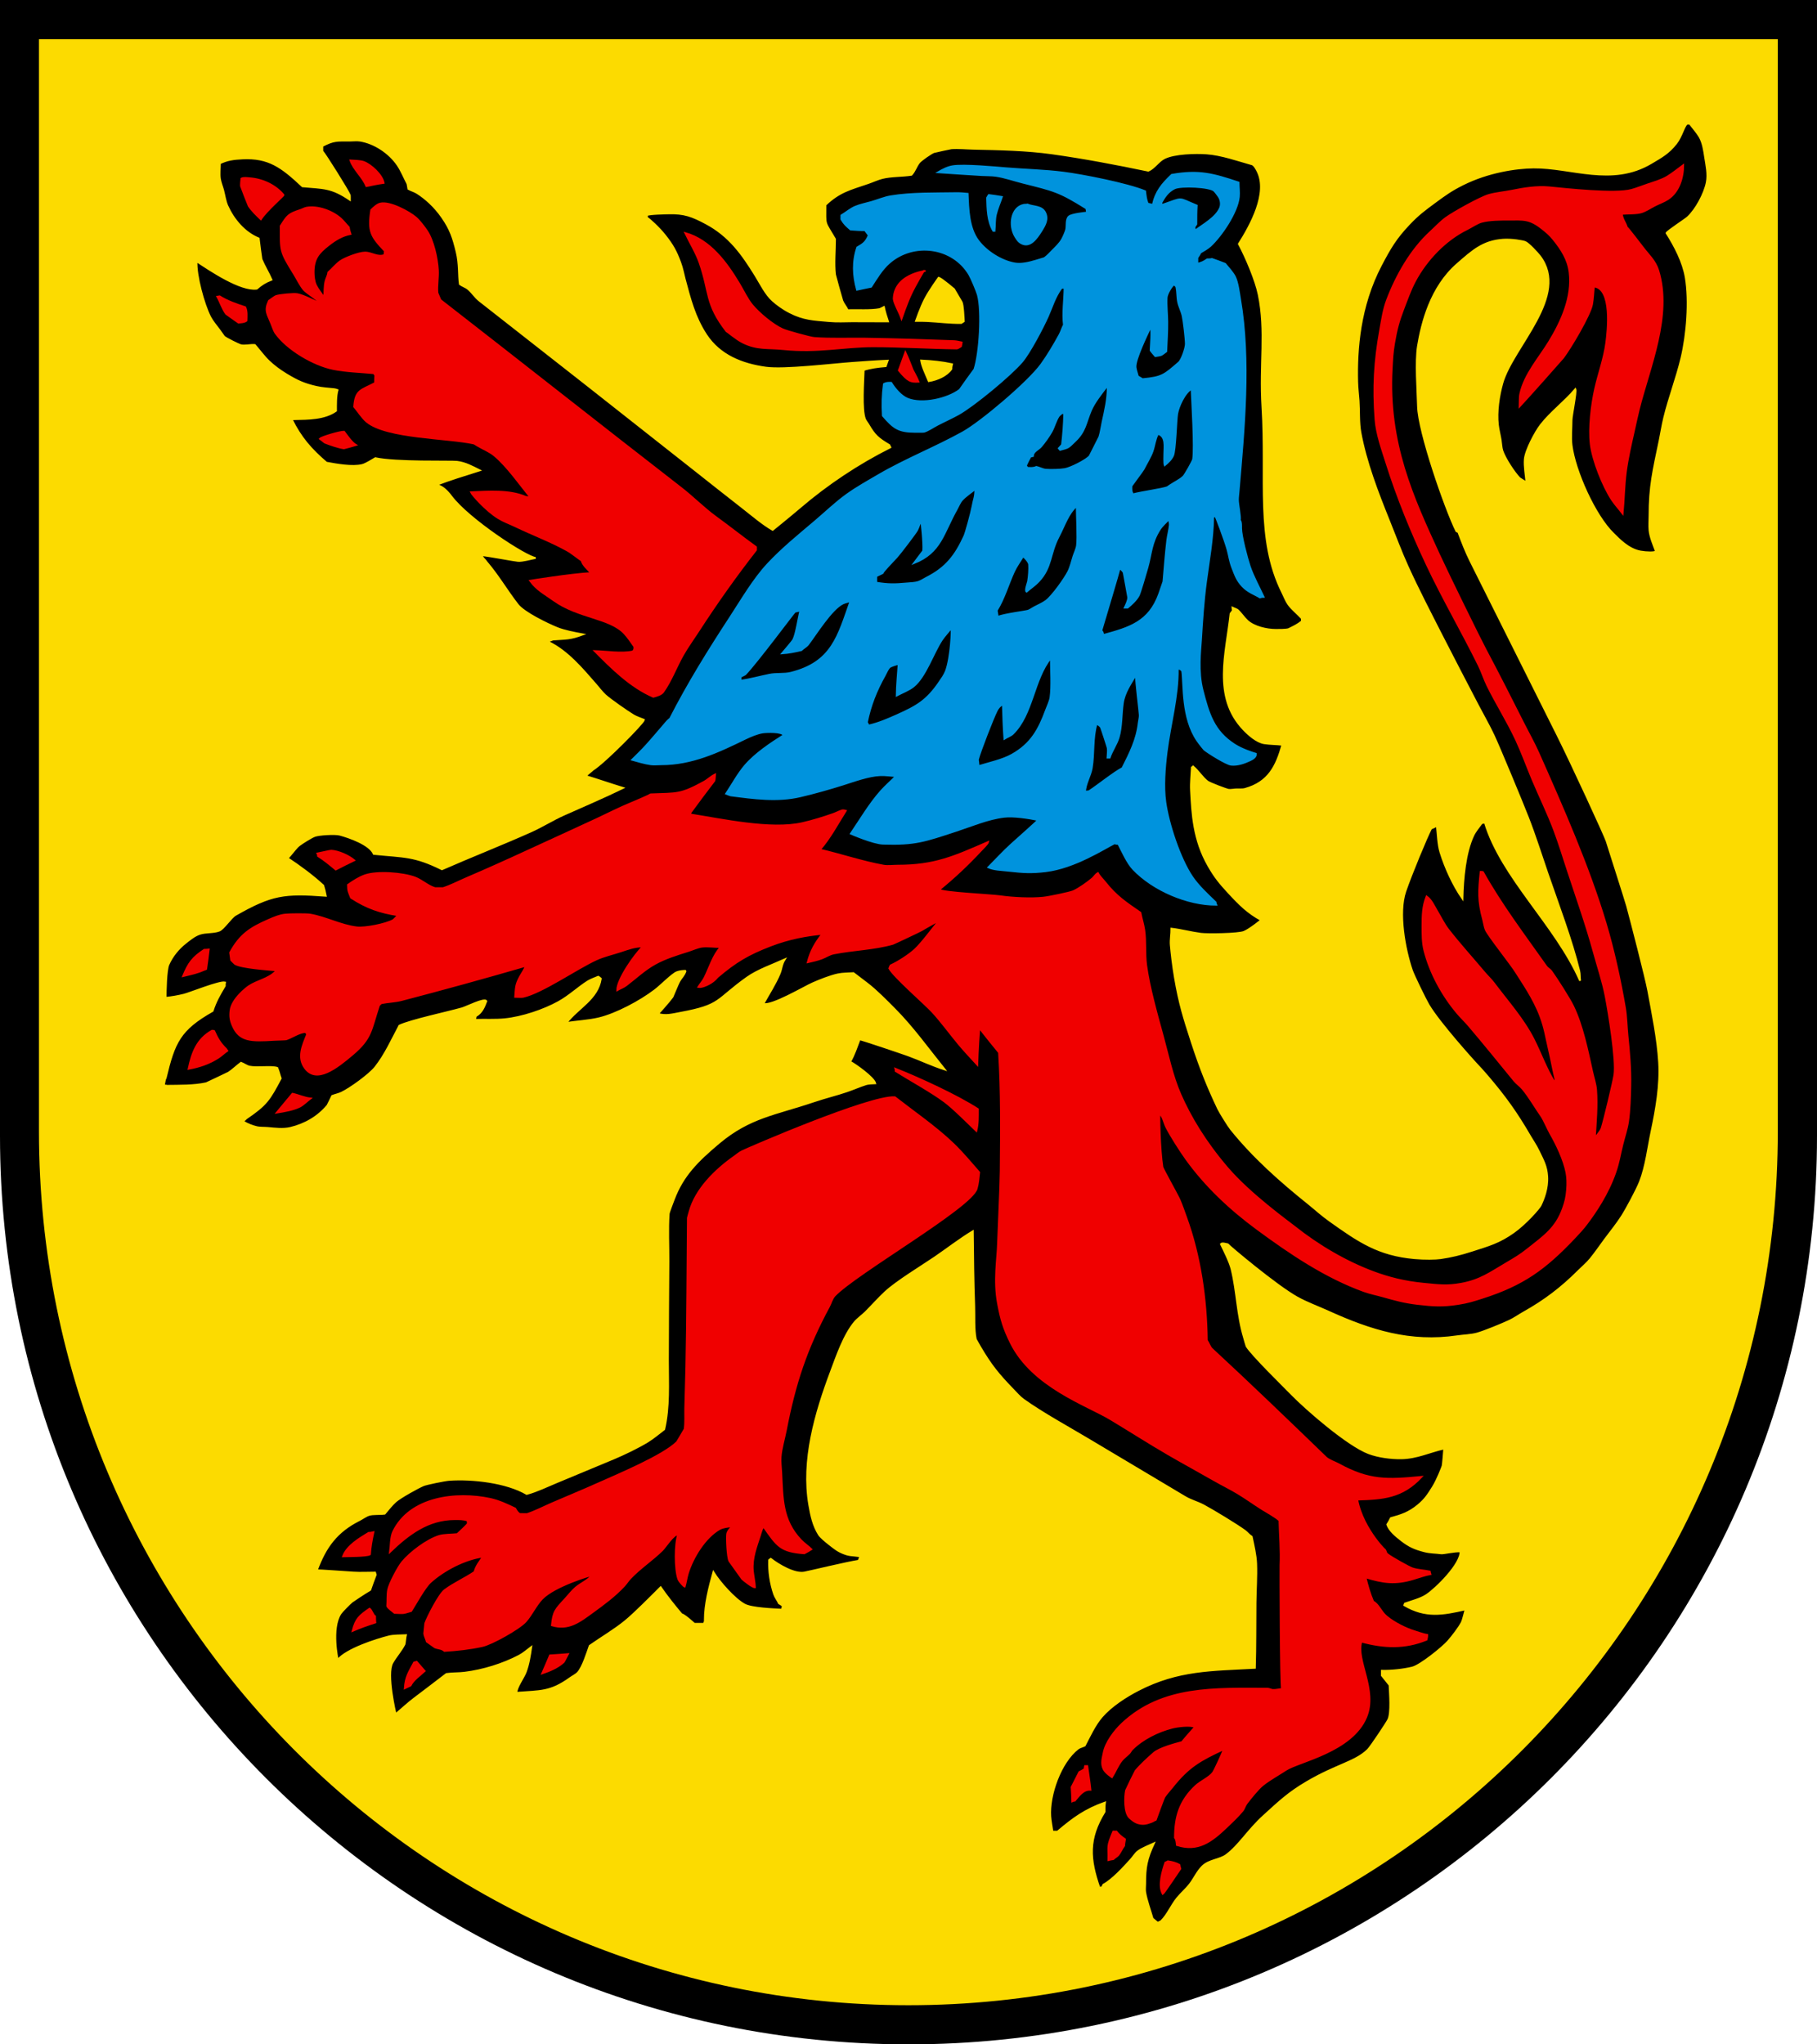
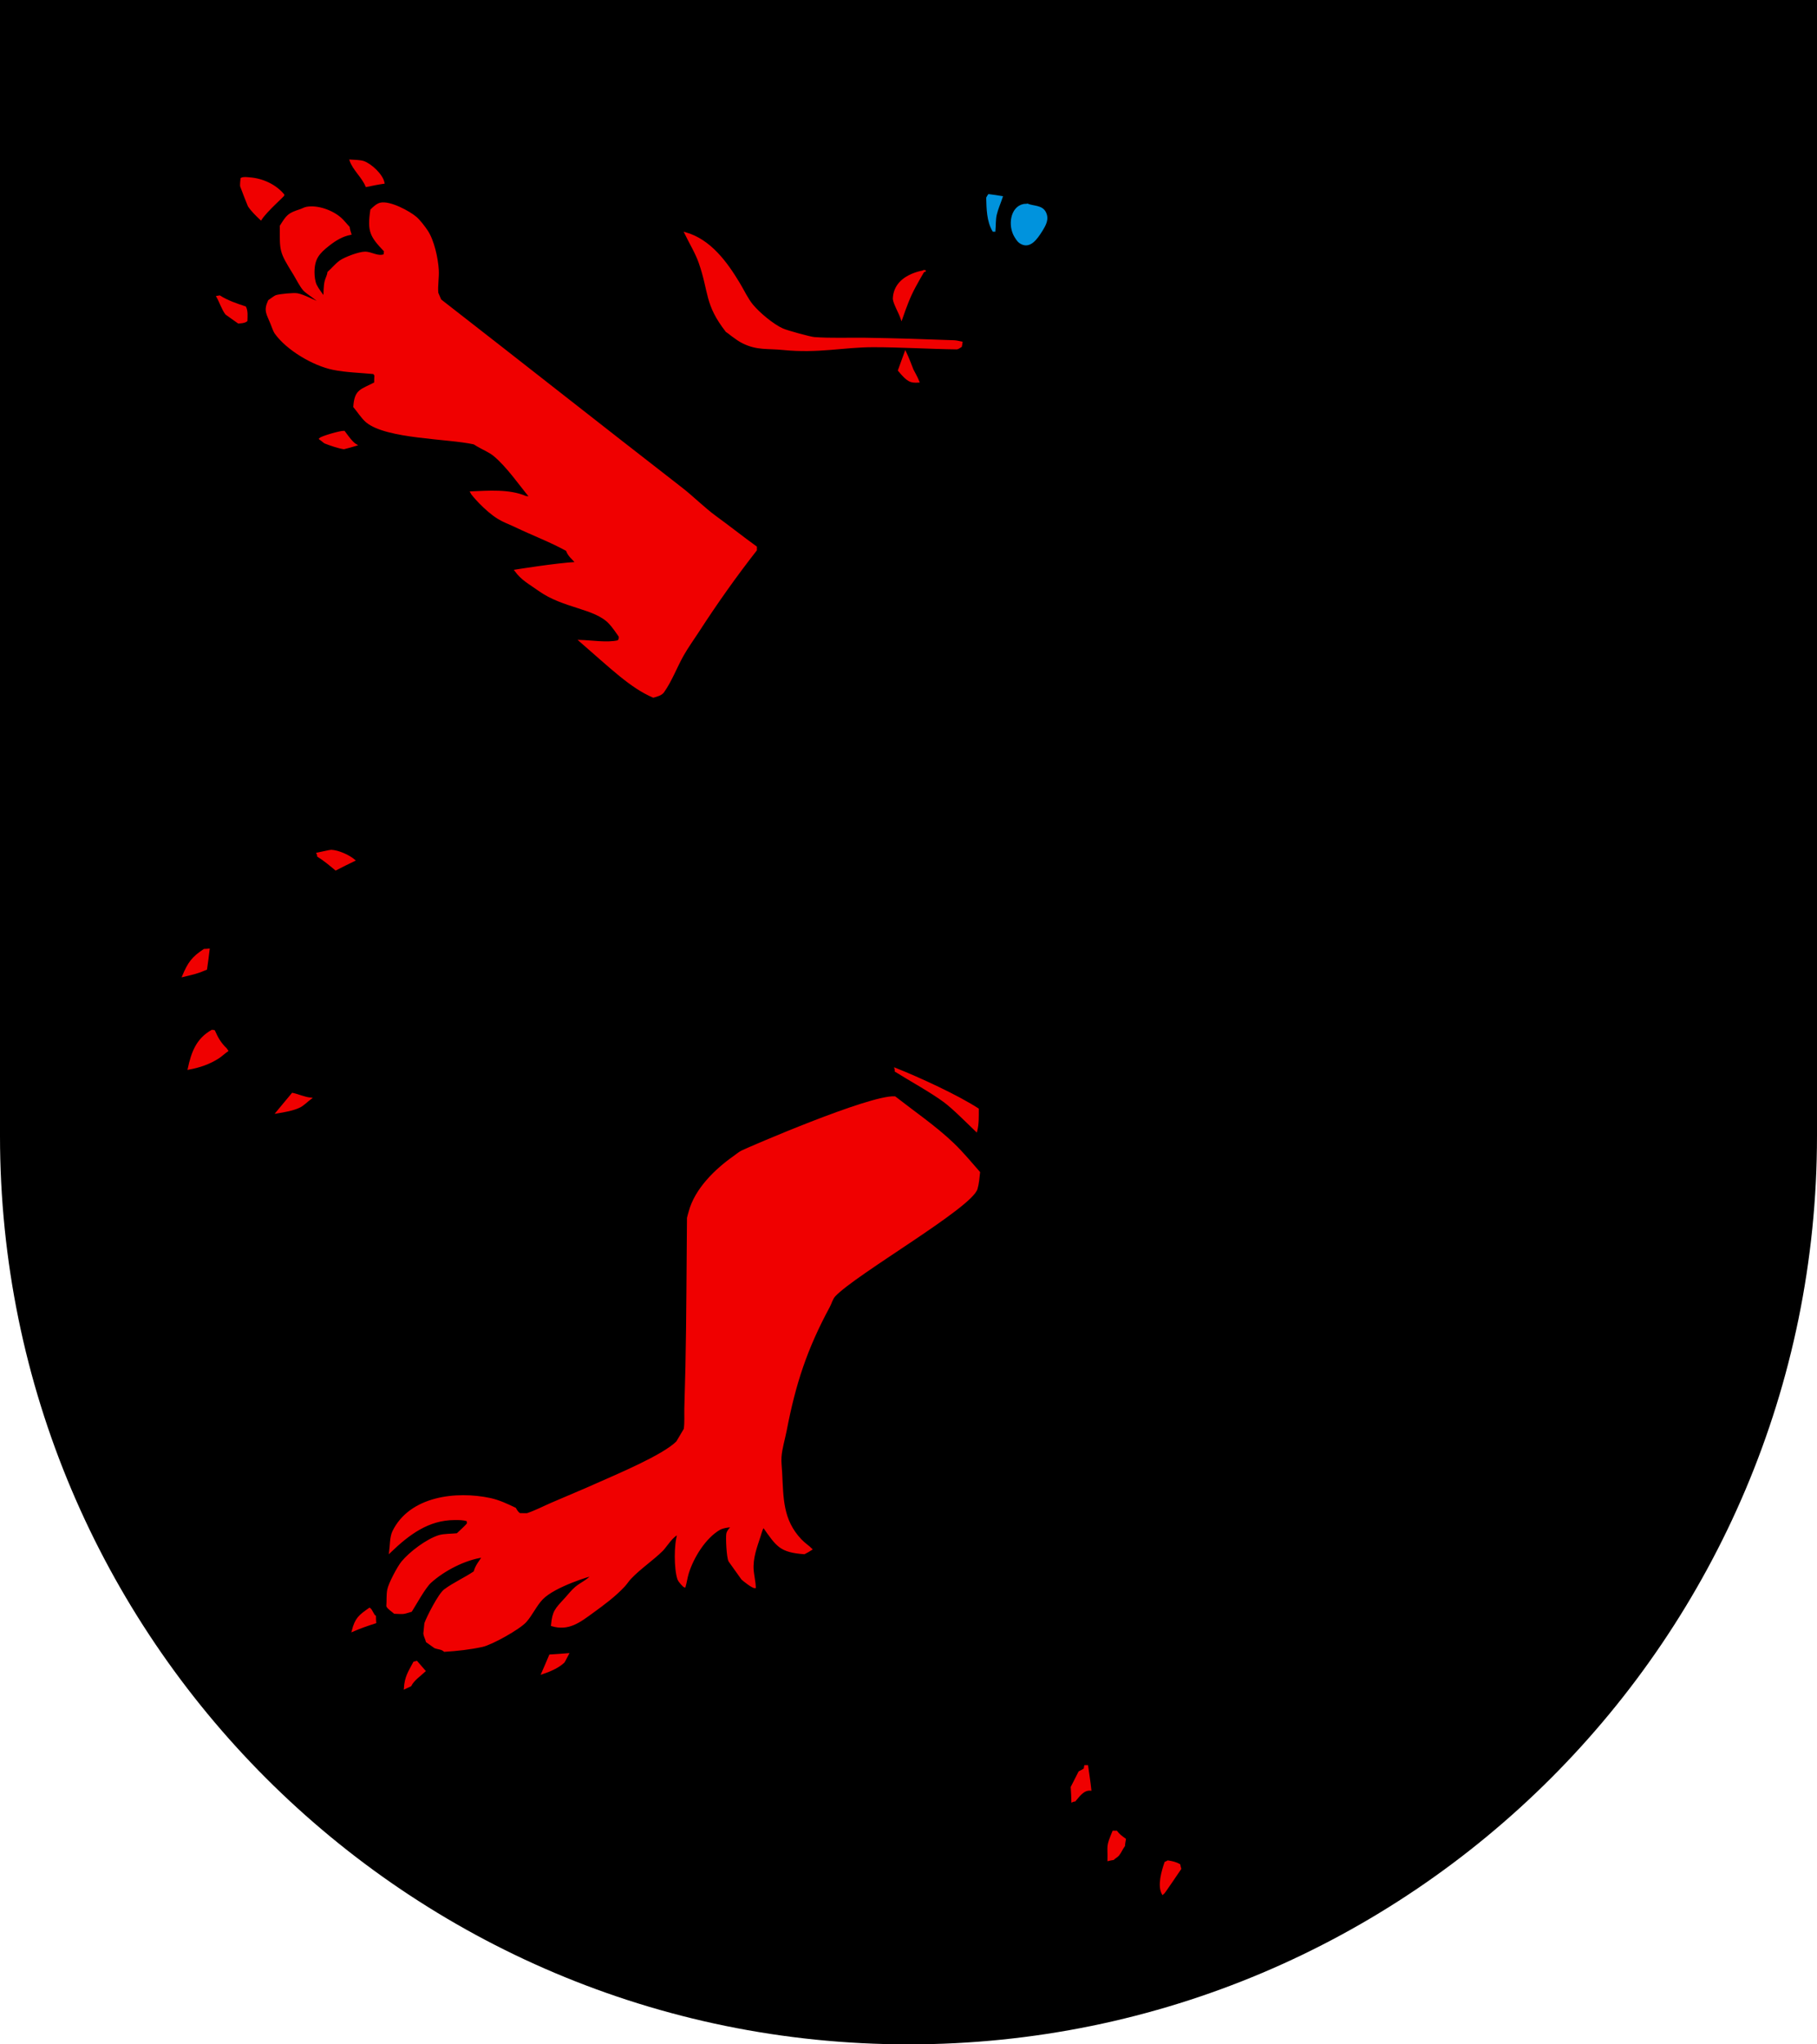
<svg xmlns="http://www.w3.org/2000/svg" width="283.465" height="318.897" viewBox="0 0 283.465 318.897" style="overflow:visible;enable-background:new 0 0 283.465 318.897" xml:space="preserve">
  <g id="CMYK_Wappen">
    <path style="fill-rule:evenodd;clip-rule:evenodd;" d="M0,0h283.465v177.165c0,78.278-63.455,141.732-141.732,141.732    S0,255.443,0,177.165V0z" />
-     <path style="fill-rule:evenodd;clip-rule:evenodd;fill:#FCDB00;stroke:#FCDB00;stroke-width:0.283;stroke-miterlimit:3.864;" d="    M180.604,299.934c0.072-0.038,0.513-0.233,0.54-0.26c0.981-0.948,1.621-2.508,2.497-3.576c0.62-0.757,1.402-1.422,1.997-2.197    c0.69-0.898,1.124-1.943,1.938-2.756c1.035-1.035,2.695-1.003,3.756-1.798c1.986-1.49,3.378-3.875,5.804-6.079    c2.477-2.248,3.866-3.595,6.75-5.289c4.65-2.732,7.535-3.099,9.498-5.024c0.468-0.459,2.93-4.165,3.197-4.702    c0.518-1.034,0.251-4.155,0.2-5.393c-0.39-0.507-0.803-0.997-1.198-1.498v-0.739c1.465,0.039,3.345-0.161,4.734-0.5    c1.284-0.313,4.779-3.16,5.593-4.095c0.683-0.786,1.646-2.026,2.138-2.937c0.144-0.267,0.499-1.673,0.599-2.057    c-3.64,0.827-6.217,1.304-9.568-0.639l0.101-0.26c1.06-0.375,2.432-0.709,3.375-1.338c1.536-1.024,5.392-4.837,5.294-6.792    c-0.903-0.082-2.644,0.357-3.036,0.3c-0.833-0.123-1.646-0.074-2.657-0.34c-1.452-0.382-2.283-0.745-3.476-1.658    c-1.042-0.798-1.97-1.626-2.257-2.497c0.202-0.31,0.404-0.663,0.56-0.999c1.598-0.431,2.827-0.833,4.234-1.998    c1.098-0.908,1.556-1.621,2.311-2.83c0.752-1.204,1.467-3.132,1.524-3.303c0.072-0.214,0.225-2.334,0.26-2.737    c-2.285,0.501-4.258,1.5-6.691,1.538c-1.604,0.025-3.592-0.23-5.094-0.799c-3.263-1.235-9.648-6.769-12.06-9.242    c-1.067-1.096-6.222-6.147-6.998-7.457c-0.04-0.068-0.328-1.131-0.379-1.299c-1.085-3.586-1.098-7.195-1.958-10.727    c-0.265-1.087-1.149-2.855-1.658-3.896c0.18-0.224,0.85-0.004,1.06,0.04c0.142,0.213,7.466,6.411,10.826,8.29    c1.5,0.838,3.249,1.47,4.821,2.184c6.698,3.044,12.837,4.95,20.169,3.869c0.964-0.143,2.131-0.166,3.056-0.42    c1.177-0.322,3.922-1.456,5.074-1.997c0.774-0.364,1.496-0.888,2.244-1.305c3.238-1.81,5.888-3.83,8.503-6.446    c0.611-0.611,1.333-1.211,1.878-1.877c0.795-0.971,1.523-2.044,2.271-3.056c0.868-1.176,1.837-2.347,2.623-3.576    c0.746-1.165,2.34-4.133,2.837-5.393c0.954-2.419,1.291-5.388,1.824-7.911c0.735-3.477,1.392-7.193,1.172-10.787    c-0.224-3.664-1.016-7.479-1.678-11.086c-0.381-2.076-2.675-10.92-3.315-13.284c-0.242-0.891-2.815-8.897-3.196-10.127    c-0.232-0.747-5.331-11.84-7.698-16.573l-13.536-27.073c-0.718-1.435-1.334-3.032-1.898-4.535l-0.299-0.14    c-1.751-3.564-5.899-15.503-5.993-19.476c-0.059-2.476-0.412-6.958,0-9.429c0.594-3.561,1.968-9.137,6.133-12.764    c2.376-2.069,3.988-3.57,7.131-3.795c1.352-0.097,3.037,0.203,3.456,0.359c0.525,0.197,1.96,1.764,2.291,2.197    c4.706,6.176-4.217,14.092-5.847,19.796c-0.564,1.977-0.933,4.475-0.699,6.532c0.089,0.784,0.308,1.586,0.433,2.37    c0.082,0.512,0.104,1.206,0.267,1.685c0.41,1.206,1.799,3.328,2.657,4.235c0.057,0.06,0.956,0.613,1.099,0.699    c-0.1-1.138-0.354-2.507-0.26-3.636c0.114-1.37,1.646-4.262,2.497-5.353c1.563-2.006,3.743-3.614,5.394-5.573    c0.18,0.427-0.6,4.148-0.6,4.847c0,1.233-0.151,2.672,0,3.882c0.502,4.018,3.631,11.024,6.532,13.823    c0.765,0.738,2.293,2.44,4.241,2.777c0.919,0.159,2.227,0.206,2.391-0.04c-0.372-1.046-0.897-2.177-0.999-3.296    c-0.064-0.707,0-1.483,0-2.197c0.001-4.681,0.595-7.045,1.578-11.765c0.248-1.192,0.432-2.415,0.72-3.596    c0.764-3.135,1.951-6.192,2.696-9.329c0.861-3.625,1.278-8.807,0.659-12.525c-0.4-2.403-1.703-4.905-2.996-6.931    c0.14-0.307,2.882-2.078,3.296-2.457c1.294-1.185,2.629-3.669,2.977-5.433c0.259-1.32-0.065-2.684-0.26-3.982    c-0.15-1.001-0.328-2.215-0.839-3.11c-0.401-0.701-1.055-1.415-1.539-2.077h-0.439c-0.479,0.331-0.846,2.002-1.697,3.076    c-1.2,1.513-2.235,2.07-3.896,3.056c-6.159,3.66-12.455,0.642-18.357,0.699c-2.728,0.026-7.07,0.663-11.027,2.637    c-1.817,0.907-2.76,1.591-4.395,2.796c-1.646,1.214-2.588,1.913-3.995,3.396c-2.091,2.204-2.985,3.741-4.395,6.432    c-3.353,6.402-3.813,13.144-3.695,18.158c0.022,0.985,0.15,1.992,0.22,2.976c0.11,1.563,0.002,3.394,0.279,4.914    c0.853,4.673,2.67,9.362,4.435,13.743c0.959,2.38,1.857,4.814,2.917,7.151c1.644,3.626,3.526,7.236,5.333,10.787    c1.867,3.669,3.787,7.326,5.687,10.98c0.806,1.548,1.709,3.103,2.444,4.681c0.89,1.912,4.429,10.45,5.333,12.765    c1.105,2.829,2.028,5.774,3.017,8.649c1.628,4.735,3.811,10.479,4.974,15.261c0.117,0.481,0.07,1.043,0.14,1.538    c-3.828-8.718-12.25-16.073-14.861-24.689c-0.164,0.043-0.332,0.077-0.5,0.1c-0.413,0.566-1.003,1.272-1.298,1.898    c-1.298,2.746-1.63,6.853-1.698,9.868c-1.456-2.103-2.68-4.789-3.436-7.231c-0.374-1.208-0.404-2.861-0.56-4.135    c-0.271,0.161-0.604,0.334-0.899,0.439c-0.674,1.253-3.154,7.254-4.02,9.796c-1.143,3.359-0.092,9.053,1.023,12.317    c0.287,0.839,2.112,4.574,2.597,5.394c1.729,2.922,7.225,8.956,7.331,9.068c0.63,0.662,1.268,1.364,1.858,2.058    c2.792,3.279,4.54,5.723,6.672,9.395c0.428,0.737,0.874,1.348,1.318,2.271c0.712,1.481,1.238,2.355,1.338,3.995    c0.109,1.796-0.555,3.502-1.038,4.495c-0.219,0.449-2.313,2.839-4.195,4.175c-2.257,1.603-3.85,2.036-6.485,2.883    c-1.871,0.602-3.268,0.933-4.901,1.172c-0.782,0.115-2.504,0.145-4.095,0c-5.606-0.51-8.618-2.566-13.204-5.833    c-1.336-0.952-2.194-1.769-3.275-2.637c-4.417-3.544-8.612-7.249-12.166-11.666c-0.356-0.443-1.705-2.603-1.978-3.176    c-1.575-3.32-2.753-6.208-4.095-10.327c-1.257-3.859-1.949-6.068-2.637-10.068c-0.342-1.989-0.548-3.892-0.659-5.134    c-0.072-0.799,0.112-1.732,0.1-2.557c1.556,0.187,3.061,0.598,4.595,0.799c0.996,0.131,5.824,0.074,6.731-0.299    c0.905-0.373,2.697-1.838,2.697-1.838c-2.109-1.16-3.334-2.37-5.094-4.275c-1.378-1.491-2.125-2.395-3.137-4.155    c-2.359-4.104-2.542-8.119-2.736-11.825c-0.062-1.157,0.087-2.395,0.14-3.556c0.072-0.024,0.155-0.077,0.199-0.14    c0.818,0.694,1.403,1.682,2.238,2.337c0.331,0.261,2.931,1.247,3.296,1.298c0.3,0.042,0.753-0.047,1.065-0.066    c0.441-0.028,1.076,0.042,1.491-0.073c3.698-1.03,4.894-3.551,5.833-6.892c-0.934-0.115-1.916-0.098-2.837-0.24    c-1.18-0.182-2.47-1.35-3.229-2.144c-4.859-5.082-2.675-11.94-2.023-18.071c0.129-0.158,0.252-0.325,0.359-0.499    c-0.033-0.144-0.054-0.293-0.061-0.439l0.76,0.339c0.564,0.489,0.991,1.183,1.538,1.698c1.058,0.996,3.065,1.438,4.447,1.438    c0.283,0,1.711,0.023,2.045-0.14c0.765-0.375,1.395-0.672,2.037-1.199v-0.459c-0.64-0.701-1.554-1.429-2.098-2.177    c-0.364-0.501-0.662-1.285-0.945-1.851c-4.158-8.317-2.421-17.601-3.111-28.926c-0.416-6.833,0.598-11.792-0.578-17.542    c-0.46-2.247-1.965-5.792-3.096-7.912c1.822-2.886,4.622-7.916,2.91-11.339c-0.146-0.292-0.504-0.987-0.853-1.085    c-2.19-0.614-4.794-1.539-7.092-1.698c-1.735-0.12-5.006-0.054-6.592,0.739c-0.905,0.453-1.576,1.568-2.497,1.958    c-4.966-1.039-9.976-1.993-15.002-2.697c-4.028-0.564-8.236-0.64-12.298-0.726c-1.109-0.023-2.323-0.153-3.423-0.073    c-0.142,0.011-2.651,0.556-2.757,0.6c-0.466,0.194-1.991,1.238-2.297,1.638c-0.465,0.607-0.634,1.3-1.179,1.898    c-1.448,0.225-3.163,0.152-4.555,0.5c-0.725,0.181-1.466,0.535-2.177,0.779c-2.812,0.962-4.503,1.322-6.692,3.416    c0,3.383-0.203,2.423,1.498,5.334c0,1.771-0.2,3.791,0,5.533c0.015,0.131,1.063,3.908,1.139,4.095    c0.206,0.505,0.612,0.95,0.839,1.458c1.497-0.048,3.526,0.1,4.954-0.16c0.107-0.02,0.426-0.184,0.694-0.324    c0.155,0.738,0.399,1.538,0.635,2.236c-1.856,0.007-3.713-0.014-5.57-0.014c-1.204,0-2.256,0.088-3.689-0.04    c-2.409-0.215-3.897-0.26-6.053-1.358c-1.128-0.575-2.044-1.273-2.677-1.838c-1.097-0.98-1.869-2.588-2.637-3.835    c-2.104-3.421-4.119-6.258-7.73-8.19c-2.18-1.166-3.436-1.648-5.906-1.571c-0.417,0.013-2.976,0.043-3.343,0.273v0.399    c0.369,0.198,1.849,1.541,2.797,2.736c1.184,1.493,1.739,2.468,2.397,4.255c0.359,0.978,0.478,1.751,0.699,2.577    c0.835,3.125,1.545,5.946,3.336,8.689c2.124,3.253,5.62,4.625,9.328,5.134c2.866,0.393,10.34-0.514,13.464-0.739    c1.736-0.125,3.618-0.267,5.537-0.351l-0.305,0.858c-1.188,0.095-2.373,0.247-3.435,0.591c-0.05,1.739-0.383,6.188,0.2,7.67    c0.1,0.254,0.35,0.549,0.492,0.793c1.055,1.799,1.532,2.198,3.303,3.262l0.16,0.339c-5.008,2.507-9.861,5.736-14.123,9.389    c-1.293,1.108-4.235,3.496-4.235,3.496c-1.63-0.954-3.158-2.279-4.641-3.436c-2.571-2.005-5.126-4.032-7.685-6.052    c-11.12-8.786-22.271-17.555-33.439-26.288c-0.642-0.501-1.116-1.274-1.737-1.798c-0.361-0.304-0.903-0.473-1.299-0.759    c-0.204-1.391-0.036-3.116-0.499-5.034c-0.535-2.216-0.96-3.518-2.258-5.393c-1.2-1.735-2.642-2.981-3.875-3.775    c-0.428-0.275-0.955-0.411-1.398-0.659c-0.025-0.142-0.113-0.75-0.16-0.839c-0.486-0.922-0.92-1.997-1.498-2.857    c-1.286-1.912-3.622-3.485-5.893-3.835c-0.491-0.076-1.126,0-1.631,0c-1.937,0-2.477-0.096-4.242,0.839v0.799    c0.485,0.55,4.005,6.155,4.295,6.892c0.014,0.034,0,0.609,0,0.699c-2.876-1.964-4.099-1.805-7.391-2.097    c-3.299-3.109-5.318-4.538-9.33-4.354c-1.416,0.065-2.396,0.198-3.555,0.759c0,0.752-0.104,1.663,0,2.397    c0.08,0.574,0.354,1.223,0.506,1.791c0.203,0.755,0.338,1.743,0.652,2.444c0.973,2.168,2.67,4.189,4.895,5.094    c0.017,0.247,0.414,3.196,0.439,3.256c0.441,1.067,1.092,2.093,1.558,3.176c-1.027,0.41-1.455,0.686-2.297,1.398    c-2.513,0.338-7.249-2.862-9.389-4.275c-0.135,2.162,1.125,6.796,2.138,8.729c0.351,0.669,0.995,1.425,1.451,2.044l0.706,0.992    c0.329,0.281,2.252,1.252,2.637,1.339c0.599,0.135,1.483-0.099,2.157-0.04c0.713,0.814,1.421,1.797,2.197,2.537    c0.713,0.677,1.595,1.366,2.737,2.057c1.676,1.014,2.724,1.502,4.634,1.938c1.072,0.244,1.903,0.253,2.797,0.359    c0.242,0.05,0.386,0.065,0.535,0.13c-0.263,0.96-0.235,2.265-0.235,3.246c-1.811,1.274-4.331,1.258-6.492,1.298    c-0.234,0.021-0.154-0.006-0.421,0.047c1.386,2.826,3.013,4.702,5.415,6.745c1.536,0.291,4.064,0.742,5.593,0.359    c0.572-0.143,1.499-0.755,2.038-1.059c3.181,0.705,11.807,0.453,12.725,0.56c1.298,0.149,2.426,0.772,3.556,1.338    c-2.202,0.7-4.699,1.451-6.85,2.292c0,0,1-0.125,2.395,1.743c2.716,3.638,11.73,9.497,13.185,9.628    c-0.77,0.132-2.011,0.514-2.757,0.46c-0.546-0.04-4.579-0.81-5.669-0.899c0.026,0.348,0.506,0.666,0.734,1.039    c1.874,2.188,3.164,4.467,4.895,6.691c0.988,1.271,4.599,3.009,6.133,3.636c1.152,0.471,2.8,0.776,4.035,0.999    c-2,0.75-2.581,0.644-4.675,0.799c-0.209,0.117-0.642,0.151-0.698,0.386c2.985,1.451,5.245,4.18,7.396,6.639    c0.473,0.54,0.944,1.185,1.472,1.665c0.811,0.737,3.411,2.542,4.395,3.136c0.495,0.299,1.104,0.48,1.639,0.699    c-0.054,0.443-5.999,6.527-7.967,7.787c-0.216,0.215-0.905,0.719-1.119,0.985c1.756,0.532,4.054,1.323,5.81,1.855    c-3.035,1.473-6.106,2.783-9.188,4.155c-1.77,0.787-3.424,1.849-5.194,2.637c-4.585,2.042-9.267,3.877-13.863,5.893    c-4.319-2.144-5.852-1.914-10.627-2.397c-0.655-1.507-3.817-2.594-5.294-2.997c-0.764-0.208-3.284-0.05-3.935,0.2    c-0.525,0.201-1.925,1.073-2.397,1.438c-0.487,0.375-0.977,1.087-1.398,1.558l-0.42,0.479c1.863,1.225,3.907,2.74,5.554,4.256    c0.159,0.523,0.298,1.061,0.399,1.598c-6.457-0.48-8.438-0.249-14.082,2.977c-0.693,0.396-1.88,2.207-2.537,2.457    c-0.923,0.35-2.11,0.19-3.037,0.499c-0.829,0.276-1.589,0.91-2.257,1.438c-1.115,0.883-2.052,2.039-2.637,3.356    c-0.375,0.843-0.439,4.225-0.439,5.194c0.946-0.082,1.99-0.275,2.896-0.5c0.866-0.215,5.558-2.107,6.372-1.897    c-0.037,0.173-0.053,0.362-0.04,0.539c-0.796,1.335-1.425,2.409-1.897,3.896c-5.137,2.906-5.993,4.894-7.331,10.487    c-0.132,0.076-0.267,1.173-0.267,1.173c0.176,0.072,0.263-0.1,0.406,0.025c1.956-0.031,4.28,0.031,6.192-0.399    c0.028-0.006,3.384-1.585,3.496-1.658c0.669-0.436,1.283-1.061,1.938-1.538c0.391,0.15,0.917,0.519,1.299,0.6    c1.188,0.251,3.416-0.112,4.354,0.2c0.237,0.546,0.343,1.083,0.539,1.638c-1.799,3.375-2.198,4.063-5.394,6.247    c-0.214,0.239-0.507,0.449-0.507,0.449c0.744,0.491,1.505,0.737,2.105,0.894c0.51,0.133,1.236,0.089,1.777,0.14    c1.128,0.104,2.398,0.264,3.516,0c2.249-0.532,4.309-1.705,5.793-3.496c0.045-0.053,0.67-1.344,0.739-1.498    c0.466-0.18,1.015-0.287,1.458-0.499c1.36-0.65,4.325-2.784,5.274-3.976c1.508-1.894,2.628-4.367,3.755-6.492    c1.782-0.836,7.552-2.066,9.769-2.696c0.697-0.198,3.474-1.621,3.795-1.139c-0.365,0.958-0.707,1.831-1.638,2.337    c-0.068,0.185-0.106,0.402-0.1,0.6c1.512-0.052,3.142,0.052,4.634-0.1c2.698-0.275,6.048-1.396,8.391-2.697    c1.651-0.917,3.071-2.272,4.534-3.196c0.461-0.292,1.13-0.517,1.638-0.739c0.144,0.077,0.287,0.181,0.399,0.3    c-0.504,3.225-3.553,4.512-5.393,6.931c1.663-0.286,3.461-0.349,5.094-0.739c2.721-0.65,6.449-2.646,8.689-4.355    c1.099-0.839,2.033-1.895,3.195-2.696c0.483-0.333,1.658-0.396,1.639-0.34c-0.247,0.724-0.622,0.99-0.939,1.538    c-0.337,0.583-1.044,2.421-1.099,2.497c-0.511,0.716-2.257,2.657-2.257,2.657c1.188,0.393,2.313,0.06,3.509-0.16    c6.403-1.177,5.461-1.997,10.374-5.493c1.685-1.199,4.013-1.991,5.873-2.837c-0.515,0.834-0.461,1.434-0.799,2.237    c-0.67,1.596-1.698,3.174-2.537,4.694c1.278,0.424,6.403-2.63,7.69-3.196c1.14-0.501,2.729-1.135,3.936-1.398    c0.755-0.165,1.661-0.148,2.438-0.2l2.097,1.598c1.452,1.107,2.957,2.657,4.255,3.955c2.868,2.868,5.331,6.325,7.871,9.469    c-1.972-0.625-3.804-1.515-5.673-2.197c-0.734-0.268-7.39-2.531-7.592-2.497c-0.438,1.146-0.861,2.442-1.478,3.496    c0.875,0.464,3.677,2.471,3.915,3.356c-0.318,0.009-1.114,0.051-1.398,0.14c-1.011,0.315-1.993,0.756-2.996,1.099    c-1.723,0.589-3.212,0.915-5.233,1.598c-5.957,2.012-9.955,2.421-14.77,6.465c-3.361,2.824-5.62,5.077-7.024,8.796    c-0.128,0.338-0.783,2.022-0.799,2.257c-0.168,2.437-0.027,4.982-0.04,7.431c-0.028,5.167-0.08,10.334-0.08,15.501    c0,3.539,0.229,7.21-0.579,10.687c-0.833,0.625-1.674,1.354-2.557,1.897c-1.461,0.899-3.682,1.969-5.274,2.637    c-2.988,1.255-5.981,2.497-8.976,3.735c-1.505,0.623-3.069,1.394-4.647,1.818c-3.157-1.857-8.474-2.447-12.086-2.197    c-0.699,0.048-3.54,0.629-4.035,0.839c-0.82,0.347-3.583,1.869-4.335,2.537c-0.592,0.527-1.18,1.287-1.697,1.898    c-0.735,0.112-1.785-0.01-2.457,0.199c-0.464,0.145-1.021,0.561-1.472,0.786c-3.539,1.77-5.317,4.173-6.659,7.844    c0.476-0.012,4.313,0.271,5.733,0.359c1.101,0.068,2.251,0,3.356,0l0.1,0.34c-0.287,0.784-0.599,1.563-0.859,2.356    c-0.758,0.436-2.645,1.69-2.836,1.838c-0.329,0.253-1.586,1.526-1.798,1.852c-1.525,2.338-0.439,7.237-0.439,7.237    c1.379-1.67,5.957-3.147,7.97-3.655c0.755-0.19,1.864-0.164,2.657-0.2c-0.06,0.232-0.167,1.334-0.2,1.398    c-0.509,1-1.335,1.913-1.897,2.896c-1.002,1.754,0.499,8.03,0.499,8.03c0.969-0.801,1.897-1.678,2.896-2.437    c0.452-0.343,3.846-2.905,5.034-3.835c0.942-0.136,1.898-0.084,2.837-0.2c2.866-0.352,5.984-1.315,8.529-2.657    c0.643-0.338,1.271-0.904,1.858-1.338c-0.187,1.312-0.391,2.645-0.859,3.895c-0.319,0.853-1.489,2.417-1.438,3.236    c3.754-0.29,5.271-0.063,8.37-2.297c0.347-0.25,0.92-0.535,1.198-0.839c0.784-0.854,1.453-3.072,1.858-4.195    c1.799-1.262,3.841-2.457,5.533-3.835c1.428-1.163,4.137-3.897,5.533-5.294c1.034,1.485,2.095,2.812,3.256,4.195    c0.482,0.122,1.693,1.229,1.998,1.498h1.498c0.102-0.334,0.284-0.605,0.14-0.6c0-2.446,0.691-5.087,1.338-7.451    c0.986,1.599,3.306,4.206,4.854,5.054c1.108,0.607,4.494,0.729,5.833,0.799c0.059-0.196,0.106-0.398,0.14-0.6    c-0.186-0.149-0.389-0.287-0.599-0.399c-0.208-0.463-0.578-0.934-0.739-1.398c-0.587-1.693-0.855-3.545-0.799-5.333    c0.077-0.074,0.166-0.146,0.259-0.2c1.228,0.956,3.693,2.421,5.234,2.138c0.903-0.166,6.579-1.547,8.47-1.838    c0.089-0.234,0.196-0.456,0.26-0.699c-1.415-0.202-1.604-0.088-2.548-0.447c-0.969-0.369-1.434-0.775-2.253-1.41    c-0.683-0.529-1.425-1.174-1.632-1.498c-0.91-1.426-1.236-3.008-1.518-4.635c-1.203-6.949,0.952-14.333,3.375-20.794    c0.897-2.393,2.028-5.738,3.716-7.751c0.444-0.529,1.196-1.056,1.698-1.558c1.025-1.026,1.998-2.125,3.057-3.116    c1.737-1.628,5.743-4.053,7.71-5.394c1.981-1.351,3.904-2.853,5.953-4.095c0.044,3.884,0.078,7.765,0.22,11.646    c0.06,1.618-0.076,3.614,0.24,5.174c0.01,0.05,0.442,0.819,0.745,1.332c1.624,2.75,2.783,4.187,5.007,6.479    c0.649,0.668,1.111,1.223,1.719,1.658c2.96,2.12,7.191,4.43,10.367,6.332c4.942,2.959,9.891,5.908,14.842,8.849    c0.879,0.522,1.938,0.8,2.837,1.278c1.441,0.768,5.214,3.055,6.492,3.995c0.379,0.279,0.585,0.618,1.039,0.899    c0.277,1.293,0.647,2.881,0.698,4.195c0.079,2.017-0.08,4.09-0.1,6.112c-0.033,3.378,0.002,6.772-0.1,10.147    c-6.729,0.369-11.99,0.262-18.178,3.456c-1.951,1.007-4.2,2.455-5.674,4.135c-1.106,1.263-1.924,3.056-2.696,4.535    c-0.308,0.154-0.773,0.256-1.039,0.459c-2.742,2.103-4.548,7.262-4.335,10.567c0.051,0.781,0.236,1.615,0.34,2.397h0.799    c2.485-2.11,4.303-3.43,7.392-4.534c-0.067,0.478-0.06,0.957-0.06,1.438c-2.593,4.223-2.377,7.347-0.8,11.885    c0.134-0.07,0.31-0.107,0.46-0.1c0.026-0.136,0.073-0.278,0.14-0.399c1.429-0.761,3.166-2.679,4.274-3.896    c0.359-0.394,0.712-0.98,1.119-1.298c0.629-0.492,1.756-0.912,2.497-1.258c-1.118,2.429-1.358,3.637-1.358,6.292    c0,0.397-0.064,0.915,0,1.299c0.222,1.333,0.783,2.82,1.158,4.135L180.604,299.934z M6.219,6.26h270.99v170.218    c0,75.208-60.662,136.174-135.495,136.174S6.219,251.686,6.219,176.478V6.26z M146.438,43.324    c0.082,0.032,0.158,0.067,0.228,0.105c0.436,0.243,2.115,1.602,2.157,1.658l1.198,2.038c0.227,0.385,0.327,2.707,0.34,2.997    l-0.399,0.26c-1.778,0.032-3.522-0.212-5.294-0.3c-0.585-0.029-1.176-0.032-1.769-0.024c0,0,0.737-2.114,1.392-3.382    C145.003,45.296,146.438,43.324,146.438,43.324z M148.424,57.552c-0.69,1.005-2.146,1.68-3.53,1.9    c-0.531-1.265-1.03-2.263-1.185-3.215c1.679,0.075,3.31,0.25,4.814,0.576C148.467,57.055,148.41,57.302,148.424,57.552z" />
    <g>
-       <path style="fill-rule:evenodd;clip-rule:evenodd;fill:#0093DD;stroke:#0093DD;stroke-width:0.283;stroke-miterlimit:3.864;" d="     M169.278,123.511c0.092-0.025,0.615-0.084,0.64-0.1c1.336-0.876,3.944-2.965,5.193-3.595c1.166-2.333,2.244-4.417,2.537-7.052     c0.042-0.373,0.178-0.853,0.16-1.218c-0.039-0.793-0.6-5.066-0.6-6.292c-0.829,1.431-1.793,2.743-2.038,4.435     c-0.248,1.721-0.154,3.673-0.658,5.354c-0.325,1.081-1.045,2.059-1.398,3.136h-0.34c0.024-0.461,0.109-1.045,0.04-1.499     c-0.024-0.156-0.951-3.008-1.039-3.196c-0.128-0.275-0.456-0.451-0.699-0.599c-0.663,2.242-0.371,4.628-0.759,6.932     C170.118,121,169.286,122.325,169.278,123.511z M152.659,119.516c1.661-0.52,3.697-0.932,5.233-1.798     c2.964-1.671,4.173-3.868,5.313-6.972c0.212-0.577,0.596-1.361,0.679-1.958c0.242-1.721,0.061-4.361,0.061-6.172     c-2.738,3.393-2.813,8.808-5.953,11.865c-0.286,0.279-0.939,0.523-1.299,0.759c-0.131-1.789-0.188-3.601-0.239-5.393     c-0.412,0.193-0.75,0.582-0.959,0.999c-0.613,1.226-2.596,6.334-2.937,7.63C152.554,118.497,152.673,119.335,152.659,119.516z      M135.499,113.184c1.604-0.373,2.941-0.952,4.436-1.618c3.133-1.399,4.665-2.295,6.598-5.121c0.354-0.517,0.811-1.15,1.032-1.731     c0.806-2.108,0.992-6.749,0.859-6.752c-0.479,0.604-1.077,1.221-1.498,1.858c-1.339,2.027-2.552,5.772-4.435,7.271     c-0.689,0.549-1.804,0.977-2.598,1.398c0.025-1.639,0.194-3.297,0.3-4.934c-0.309,0.087-1.23,0.315-1.458,0.559     c-0.272,0.292-0.498,0.861-0.699,1.219c-1.339,2.387-2.247,4.668-2.797,7.351C135.338,112.842,135.432,113.01,135.499,113.184z      M115.544,106.192c1.538-0.229,2.976-0.626,4.494-0.939c1.068-0.22,2.284-0.037,3.336-0.3c6.456-1.613,7.383-5.713,9.329-11.226     c-0.378,0.164-0.843,0.227-1.199,0.399c-1.801,0.871-4.224,4.808-5.433,6.392c-0.253,0.331-0.754,0.594-1.06,0.899     c-1.017,0.234-1.974,0.431-2.996,0.499c0.321-0.39,1.595-1.83,1.758-2.157c0.451-0.902,0.797-3.408,1.099-4.534     c-0.287,0.078-0.568,0.139-0.859,0.199c-0.28,0.27-6.031,7.996-7.77,9.788c-0.035,0.036-0.598,0.289-0.699,0.34V106.192z      M172.115,99.061c4.124-1.124,7.156-2.03,8.729-6.412l0.659-1.917c0.182-2.148,0.348-4.311,0.599-6.452     c0.094-0.791,0.326-1.596,0.4-2.377c0.026-0.28-0.114-0.631-0.101-0.939c-0.442,0.443-1.128,1.08-1.458,1.598     c-1.379,2.167-1.309,3.747-1.938,5.973c-0.273,0.966-1.145,3.949-1.358,4.354c-0.375,0.712-1.127,1.394-1.738,1.898h-0.439     c0.21-0.448,0.54-1.091,0.54-1.598c0-0.007-0.663-3.727-0.699-3.855c-0.085-0.297-0.64-0.699-0.64-0.699     c-0.232,0.955-2.175,7.439-2.856,9.728C172.068,98.649,172.034,98.677,172.115,99.061z M155.655,96.224     c1.088-0.429,4.338-0.827,4.734-0.958c0.3-0.101,0.666-0.371,0.952-0.526c0.58-0.315,1.323-0.619,1.844-1.012     c1.002-0.756,2.936-3.474,3.496-4.595c0.338-0.676,0.552-1.619,0.786-2.351c0.162-0.508,0.488-1.171,0.553-1.685     c0.162-1.304-0.04-4.65-0.04-6.192c-1.394,1.273-1.838,2.908-2.856,4.854c-1.359,2.596-1.037,4.73-3.037,6.871     c-0.679,0.727-1.333,1.13-1.938,1.658c-0.268-0.179,0.204-1.388,0.24-1.598c0.123-0.721,0.219-1.932,0.159-2.657     c-0.03-0.375-0.776-1.219-0.958-1.238c-0.449,0.749-1.038,1.55-1.398,2.337c-0.924,2.014-1.521,4.199-2.697,6.093L155.655,96.224     z M152.159,76.269c-0.636,0.526-1.564,1.138-2.098,1.738c-0.323,0.364-0.58,1.018-0.825,1.451     c-2.099,3.713-2.438,6.714-6.646,8.376c0.468-0.641,0.969-1.257,1.438-1.898c0.106-1.444-0.3-4.674-0.3-4.674     c-0.341,0.483-0.396,0.949-0.659,1.438c-0.27,0.501-2.729,3.71-3.177,4.195c-0.609,0.663-2.203,2.3-2.197,2.497     c-0.322,0.187-0.678,0.309-0.998,0.499v0.999c1.85,0.316,2.914,0.292,4.813,0.12c0.528-0.048,1.219-0.063,1.718-0.22     c0.436-0.137,0.926-0.47,1.339-0.68c3.042-1.543,4.494-3.454,5.886-6.492c0.231-0.504,1.096-3.678,1.266-4.634     C151.946,77.707,152.159,77.606,152.159,76.269z M176.749,77.107c1.484-0.388,4.381-0.764,5.354-1.099l0.427-0.293     c0.607-0.417,1.62-0.897,2.11-1.405c0.235-0.244,1.454-2.375,1.498-2.677c0.271-1.842-0.146-8.826-0.239-10.986     c-1.083,0.592-2.071,2.766-2.257,3.935c-0.16,1.003-0.268,5.666-0.64,6.492c-0.269,0.597-0.797,1.094-1.298,1.498     c-0.119-0.289-0.061-1.639-0.061-1.798c0-1.106,0.31-2.713-0.999-3.096c-0.453,0.843-0.526,1.794-0.839,2.697     c-0.317,0.917-0.957,1.916-1.398,2.797c-0.129,0.258-1.684,2.307-1.897,2.637C176.485,76.354,176.473,76.671,176.749,77.107z      M172.814,60.408c-0.049-0.036-0.137-0.079-0.2-0.06c-0.83,1.093-1.899,2.423-2.437,3.695c-0.81,1.915-0.839,3.208-2.417,4.721     c-0.605,0.58-0.837,0.835-1.121,1c-0.263,0.153-0.57,0.229-1.256,0.412l-0.2-0.24l0.499-0.56c0.183-1.564,0.313-3.219,0.34-4.794     l-0.239-0.24c-0.147,0.163-0.499,0.392-0.6,0.54c-0.488,0.716-0.71,1.7-1.139,2.457c-0.419,0.739-1.097,1.698-1.658,2.337     c-0.39,0.443-1.271,0.787-1.238,1.458l-0.399,0.1c-0.264,0.451-0.478,0.927-0.699,1.398c0.078,0.104,0.149,0.22,0.199,0.34     c0.565,0.026,0.934,0.083,1.438-0.14c0.446,0.103,1.024,0.408,1.458,0.439c0.801,0.058,2.191,0.033,2.977-0.1     c0.885-0.15,3.239-1.322,3.855-1.998c0.016-0.017,1.504-2.926,1.538-3.036c0.232-0.748,0.333-1.57,0.5-2.337     C172.417,63.958,172.814,62.296,172.814,60.408z M178.248,59.149c3.036-0.284,3.367-0.616,5.653-2.597     c0.481-0.417,1.098-2.271,1.098-2.896c0-0.806-0.324-3.572-0.499-4.374c-0.157-0.722-0.542-1.424-0.699-2.158     c-0.16-0.749-0.108-1.561-0.26-2.297c-0.041-0.203-0.257-0.374-0.439-0.439c-0.419,0.368-1.07,1.481-1.099,2.038     c-0.063,1.236,0.086,2.531,0.1,3.775c0.018,1.543-0.093,3.074-0.159,4.615c-0.431,0.312-0.574,0.45-0.745,0.532     c-0.176,0.085-0.379,0.111-0.953,0.207c-0.242-0.296-0.525-0.583-0.739-0.899c0.019-0.609,0.24-3.128,0-3.676     c-0.553,1.206-2.498,5.167-2.356,6.333c0.052,0.427,0.257,0.964,0.359,1.398C177.762,58.845,177.992,59.021,178.248,59.149z      M186.397,35.998c1.278-0.941,3.285-2.034,3.936-3.535c0.252-0.582,0.125-1.352-0.227-1.838     c-0.206-0.286-0.428-0.607-0.672-0.859c-0.65-0.668-5.212-0.88-6.213-0.379c-1.017,0.508-1.544,1.323-2.077,2.277l0.159,0.299     c3.462-1.171,2.291-1.176,5.394,0.1c-0.064,0.965-0.06,1.93-0.06,2.896c-0.09,0.152-0.191,0.3-0.3,0.439     C186.371,35.596,186.392,35.798,186.397,35.998z M189.733,141.129c-4.486,0-9.815-2.28-12.924-5.533     c-0.947-0.992-1.712-2.764-2.337-3.955c-0.197,0.006-0.415-0.031-0.6-0.1c-1.64,0.819-6.244,3.815-10.728,4.354     c-2.232,0.269-3.531,0.181-5.766-0.066c-1.251-0.139-2.318-0.143-3.184-0.533c1.188-1.188,2.349-2.476,3.596-3.596     c1.361-1.222,4.185-3.725,4.155-3.795c-1.468-0.309-3.815-0.675-5.294-0.5c-2.534,0.301-5.117,1.414-7.511,2.197     c-4.87,1.596-6.363,2.166-11.379,2.004c-1.567-0.051-5.021-1.565-5.021-1.565c1.49-2.194,2.922-4.642,4.693-6.632     c0.728-0.816,1.589-1.555,2.357-2.337c-0.791-0.053-1.67-0.189-2.457-0.159c-1.84,0.07-4.134,0.925-5.833,1.458     c-2.181,0.685-4.406,1.315-6.632,1.838c-3.607,0.847-7.27,0.324-10.887-0.14c-0.072-0.009-0.609-0.221-0.699-0.259     c0.936-1.404,1.868-3.129,2.957-4.395c1.588-1.848,3.99-3.445,6.032-4.734c-0.267-0.616-2.675-0.517-3.236-0.439     c-0.863,0.119-1.993,0.6-2.77,0.979c-4.237,2.069-8.327,3.995-13.111,3.995c-0.514,0-1.137,0.071-1.638,0     c-0.955-0.137-1.967-0.438-2.896-0.699c0.752-0.745,1.497-1.467,2.197-2.237c0.944-1.039,1.838-2.114,2.757-3.176     c0.241-0.279,0.503-0.617,0.785-0.859c0.034-0.028,0.176-0.125,0.193-0.159c2.809-5.49,6.034-10.68,9.409-15.841     c1.764-2.697,3.594-5.865,5.813-8.25c2.244-2.412,4.862-4.527,7.364-6.651c1.614-1.37,3.25-2.945,4.961-4.175     c1.547-1.112,3.304-2.091,4.954-3.056c4.255-2.488,8.87-4.286,13.164-6.672c2.81-1.561,10.171-7.762,12.225-10.587     c1.012-1.39,2.057-3.16,2.877-4.674c0.257-0.474,0.399-1.018,0.659-1.498c-0.232-1.859,0.09-3.919,0.1-5.793     c-0.163-0.013-0.339,0.003-0.499,0.04c-1.071,1.508-1.377,2.769-2.117,4.435c-0.743,1.672-2.82,5.642-4.016,7.051     c-1.789,2.11-7.554,6.862-9.888,8.17c-1.089,0.61-2.249,1.119-3.356,1.698c-0.6,0.313-1.407,0.874-2.037,1.059     c-0.111,0.032-1.164,0.02-1.385,0.02c-2.644,0-3.384-0.606-5.048-2.517c-0.108-1.748-0.067-3.202,0.16-4.934     c0.374-0.224,0.712-0.212,1.139-0.2c0.58,0.933,1.519,2.069,2.557,2.497c2.283,0.939,6.249,0.031,8.13-1.398     c0.036-0.027,0.985-1.398,1.119-1.578l1.179-1.618c0.831-2.492,1.231-9.087,0.539-11.625c-0.163-0.6-1.021-2.622-1.338-3.156     c-2.604-4.4-8.729-5.134-12.485-1.838c-1.186,1.04-1.99,2.435-2.836,3.735c-0.73,0.162-1.47,0.29-2.198,0.459     c-0.612-2.208-0.705-4.408,0.04-6.592c0.973-0.552,1.362-0.854,1.798-1.897l-0.599-0.799c-0.748,0.013-1.492-0.047-2.237-0.1     c-0.679-0.58-0.979-0.833-1.438-1.599v-0.599c0.688-0.411,1.411-1.027,2.137-1.338c0.77-0.329,1.733-0.521,2.544-0.752     c0.965-0.276,2.007-0.722,2.99-0.886c3.292-0.549,6.905-0.438,10.228-0.5c0.602-0.011,1.199,0.044,1.798,0.1     c0.099,2.369,0.155,5.342,1.657,7.331c1.285,1.7,3.563,3.155,5.674,3.535c1.038,0.187,2.238-0.11,3.216-0.399     c0.152-0.045,1.398-0.412,1.438-0.439c0.438-0.297,0.911-0.831,1.292-1.212c0.487-0.487,1.103-1.079,1.444-1.685     c0.201-0.355,0.532-1.107,0.64-1.498c0.164-0.597-0.071-1.668,0.459-2.098c0.442-0.357,2.374-0.558,2.797-0.599     c-0.025-0.218-0.041-0.448-0.1-0.659c-4.258-2.668-5.03-2.789-9.968-4.035c-1.331-0.336-2.768-0.839-4.115-1.039     c-0.717-0.106-1.51-0.074-2.237-0.12c-2.265-0.141-4.528-0.28-6.792-0.439c0.691-0.411,1.454-0.805,2.258-0.938     c1.742-0.29,6.786,0.185,8.329,0.313c2.972,0.248,6.016,0.307,8.97,0.686c3.047,0.391,9.906,1.743,12.725,2.896     c0.086,0.698,0.146,1.296,0.399,1.938c0.271,0.051,0.532,0.13,0.799,0.199c0.464-2.084,1.433-3.239,2.956-4.694     c4.262-0.741,6.421-0.137,10.428,1.199c0,0.715,0.113,1.56,0.04,2.257c-0.252,2.391-2.71,6.033-4.435,7.631     c-0.407,0.377-1.075,0.754-1.559,1.039c-0.115,0.273-0.316,0.55-0.479,0.799v0.958c0.779-0.22,0.919-0.279,1.538-0.699     c0.163,0.009,0.591-0.009,0.739-0.06c0.686,0.239,1.384,0.487,2.057,0.759c0.457,0.554,1.239,1.409,1.538,2.038     c0.436,0.914,0.614,2.419,0.786,3.429c1.652,9.675,0.604,20.316-0.227,30.049c-0.035,0.42-0.1,0.879-0.1,1.299     c0,0.725,0.424,2.631,0.3,3.196c0.236,0.169,0.199,1.036,0.199,1.232c0,1.202,0.921,4.705,1.339,5.939     c0.538,1.588,1.444,3.227,2.157,4.754c-0.185-0.004-0.386,0.038-0.56,0.1c-0.787-0.486-1.871-0.83-2.736-1.758     c-0.861-0.923-1.096-1.662-1.559-2.836c-0.423-1.073-0.498-1.924-0.759-2.856c-0.462-1.656-1.8-5.099-1.878-5.234l-0.359,0.1     c-0.057,3.423-0.664,6.727-1.119,10.107c-0.412,3.062-0.605,6.089-0.792,9.169c-0.095,1.571-0.51,4.842,0.245,7.784     c0.949,3.7,1.74,6.372,4.942,8.456c1.202,0.782,2.804,1.29,3.376,1.458c0.052,0.525-0.518,0.826-0.912,1.012     c-0.867,0.408-1.949,0.794-2.943,0.686c-0.768-0.083-3.612-1.878-4.195-2.357c0,0-0.688-0.817-1.072-1.379     c-2.461-3.581-2.063-8.743-2.363-10.886c-0.263-0.298-0.34-0.339-0.699-0.339c0.07,4.256-1.208,8.766-1.738,13.004     c-0.304,2.434-0.536,5.369-0.199,7.79c0.468,3.373,2.253,8.817,4.194,11.686c0.965,1.425,2.4,2.75,3.636,3.936     C189.631,140.862,189.677,141.011,189.733,141.129z" />
      <path style="fill-rule:evenodd;clip-rule:evenodd;fill:#0093DD;stroke:#0093DD;stroke-width:0.283;stroke-miterlimit:3.864;" d="     M159.45,37.996c1.264,0.584,2.25-0.772,2.99-1.951c0.61-0.974,1.112-1.852,0.605-2.883c-0.521-1.061-1.832-0.864-2.757-1.258     c-0.187,0.057-0.369,0.012-0.599,0.06c-1.948,0.406-2.338,3.237-1.299,4.935C158.702,37.405,158.91,37.746,159.45,37.996z" />
      <path style="fill-rule:evenodd;clip-rule:evenodd;fill:#0093DD;stroke:#0093DD;stroke-width:0.283;stroke-miterlimit:3.864;" d="     M154.956,35.998h0.199c0.071-0.773,0.032-1.758,0.2-2.497c0.204-0.896,0.647-1.889,0.938-2.776     c-0.678-0.104-1.355-0.231-2.037-0.3c-0.096,0.14-0.184,0.288-0.26,0.439C154.046,32.59,154.065,34.476,154.956,35.998z" />
    </g>
    <g>
      <path style="fill-rule:evenodd;clip-rule:evenodd;fill:#F00000;stroke:#F00000;stroke-width:0.283;stroke-miterlimit:3.864;" d="     M181.404,295.439c0.163-0.089,2.536-3.658,2.736-3.935c-0.059-0.196-0.106-0.397-0.14-0.6c-0.57-0.337-1.143-0.454-1.798-0.559     c-0.128,0.076-0.262,0.146-0.399,0.2C181.35,291.88,180.662,294.141,181.404,295.439z" />
      <path style="fill-rule:evenodd;clip-rule:evenodd;fill:#F00000;stroke:#F00000;stroke-width:0.283;stroke-miterlimit:3.864;" d="     M172.914,290.146c0.237-0.068,0.514-0.093,0.759-0.14c0.232-0.232,0.6-0.411,0.8-0.659c0.345-0.427,0.56-0.991,0.898-1.438     c0.013-0.335,0.085-0.668,0.14-0.999c-0.486-0.354-0.982-0.705-1.338-1.198h-0.5C172.644,288.18,172.962,287.75,172.914,290.146z     " />
-       <path style="fill-rule:evenodd;clip-rule:evenodd;fill:#F00000;stroke:#F00000;stroke-width:0.283;stroke-miterlimit:3.864;" d="     M213.137,267.846c1.768-4.25-1.673-8.885-0.75-11.778c3.505,0.946,6.752,1.1,10.167-0.3c0.055-0.245,0.113-0.485,0.101-0.739     c-0.517-0.06-2.034-0.581-2.497-0.739c-0.63-0.214-2.555-1.042-3.874-2.162c-0.916-0.778-1.193-1.86-2.059-2.293     c-0.522-1.221-0.896-2.504-1.199-3.795c2.786,0.836,4.623,1.114,7.472,0.26c0.881-0.265,1.751-0.587,2.656-0.759     c-0.045-0.128-0.079-0.265-0.1-0.4c-0.856-0.181-1.927-0.22-2.736-0.499c-0.466-0.16-3.196-1.666-3.836-2.178     c-0.387-0.31-0.145-0.422-0.52-0.813c0.851,0.885-3.319-2.875-4.229-7.737c3.994-0.125,6.994-0.292,10.021-3.535     c-5.332,0.51-8.14,0.647-12.884-1.958c-0.602-0.33-1.558-0.633-2.018-1.079c-5.902-5.703-11.799-11.382-17.819-16.959     c-0.26-0.241-0.508-0.952-0.759-1.299c-0.081-6.423-1.034-13.161-3.235-19.196c-0.334-0.915-0.65-1.866-1.039-2.756     c-0.316-0.725-2.609-4.793-2.657-5.094c-0.425-2.706-0.539-8.384-0.439-8.39c0.562,0.561,0.7,1.464,1.039,2.157     c0.599,1.224,2.272,3.83,3.097,4.974c3.053,4.245,6.889,7.834,11.086,10.926c5.123,3.775,10.639,7.512,16.66,9.688     c0.965,0.349,2.044,0.558,3.036,0.839c1.647,0.467,3.194,0.913,5.294,1.159c2.476,0.29,3.93,0.387,6.392,0     c1.493-0.235,2.316-0.498,3.756-0.959c6.343-2.03,9.732-4.478,14.316-9.309c0.784-0.826,1.349-1.439,1.924-2.197     c1.327-1.75,3.318-4.652,4.495-8.05c0.569-1.646,0.676-2.638,1.099-4.328c0.354-1.42,0.729-2.444,0.898-3.643     c0.251-1.767,0.3-3.72,0.34-5.513c0.06-2.672-0.172-5.219-0.439-7.87c-0.144-1.421-0.158-2.934-0.399-4.334     c-0.744-4.324-1.738-8.909-2.996-13.124c-2.635-8.823-6.769-18.205-10.521-26.647c-0.689-1.553-1.551-3.067-2.316-4.588     c-1.955-3.876-3.92-7.76-5.96-11.592c-0.804-1.509-5.668-11.389-7.245-14.815c-4.061-8.83-7.969-17.276-7.35-28.884     c0.084-1.564,0.117-2.455,0.375-4c0.346-2.077,0.747-3.537,1.396-5.216c0.583-1.511,1.114-3.061,1.878-4.495     c1.766-3.321,4.755-6.446,8.13-8.09c0.675-0.328,1.555-0.95,2.257-1.139c1.257-0.336,2.879-0.339,4.188-0.339     c2.385,0,3.237-0.18,5.221,1.378c0.714,0.561,1.234,0.999,1.804,1.711c1.239,1.548,2.264,3.102,2.511,5.141     c0.464,3.827-1.25,7.643-3.196,10.827c-1.566,2.564-3.824,5.073-4.494,8.09c-0.132,0.593-0.074,1.362-0.1,1.978     c0.995-1.062,6.622-7.379,6.791-7.604c1.191-1.588,4.195-6.665,4.495-8.296c0.164-0.896,0.19-1.885,0.3-2.797     c2.88,0.294,2.18,6.859,1.917,8.829c-0.315,2.371-1.186,4.751-1.718,7.091c-0.568,2.5-0.999,6.143-0.699,8.669     c0.303,2.553,1.931,6.622,3.336,8.729c0.486,0.729,1.111,1.395,1.639,2.097c0.208-2.139,0.222-4.353,0.499-6.472     c0.275-2.104,0.768-4.262,1.238-6.332c0.254-1.116,0.481-2.246,0.759-3.356c1.677-6.704,5.229-14.725,3.057-21.753     c-0.459-1.484-1.479-2.383-2.357-3.535c-0.216-0.284-2.4-3.135-2.537-3.196c-0.273-0.855-0.632-1.096-0.799-2.098     c0.889-0.086,2.284-0.007,3.097-0.26c0.665-0.207,1.426-0.717,2.058-1.039c0.647-0.33,1.435-0.611,2.037-0.999     c1.734-1.115,2.397-3.367,2.397-5.294c-0.802,0.589-1.652,1.285-2.497,1.798c-0.834,0.507-2.034,0.864-2.956,1.172     c-0.861,0.287-1.727,0.643-2.598,0.886c-2.556,0.714-10.218-0.144-12.864-0.399c-1.888-0.183-4.004,0.157-5.833,0.533     c-1.168,0.24-2.459,0.338-3.596,0.666c-1.328,0.383-5.542,2.735-6.691,3.576c-0.829,0.606-1.614,1.459-2.377,2.157     c-3.055,2.794-5.334,6.809-6.792,10.667c-0.562,1.484-0.786,3.107-1.065,4.654c-0.884,4.897-1.109,8.992-0.732,13.962     c0.175,2.304,1.051,4.689,1.737,6.865c1.679,5.313,3.862,10.642,6.232,15.688c2.516,5.353,5.534,10.511,8.15,15.82     c0.5,1.014,0.839,2.123,1.339,3.137c1.411,2.862,3.153,5.602,4.494,8.489c0.918,1.976,1.674,4.078,2.517,6.093     c1.127,2.691,2.438,5.335,3.456,8.07c0.735,1.975,1.363,4.009,2.018,6.013c1.403,4.293,2.914,8.519,4.108,12.877     c0.625,2.279,1.422,4.644,1.865,6.958c0.48,2.514,1.701,9.897,1.357,12.225c-0.168,1.138-1.629,7.209-1.997,8.33     c-0.155,0.473-1.059,1.498-1.059,1.498c0.148-2.457,0.39-5.038,0.199-7.49c-0.071-0.917-0.419-1.951-0.619-2.856     c-0.719-3.251-1.51-7.186-2.977-10.208c-0.583-1.201-2.579-4.32-3.396-5.453c-0.195-0.271-0.58-0.457-0.779-0.739     c-3.397-4.808-7.017-9.583-9.888-14.722c-0.112-0.033-0.243-0.053-0.359-0.04c-0.291,3.057-0.433,4.376,0.412,7.518     c0.125,0.462,0.204,1.089,0.387,1.512c0.399,0.923,3.983,5.413,4.754,6.671c0.815,1.332,2.738,4.011,3.796,6.892     c0.701,1.911,0.83,3.074,1.298,5.054c0.438,1.854,0.652,3.202,1.039,4.774c-0.045,0.136-0.097,0.271-0.16,0.4     c-1.302-2.096-2.156-4.529-3.275-6.732c-1.597-3.141-4.091-5.926-6.192-8.729c-0.422-0.562-1.021-1.121-1.479-1.664     c-1.855-2.209-3.845-4.396-5.613-6.665c-0.684-0.877-1.241-2.035-1.818-2.997c-0.459-0.766-0.837-1.677-1.578-2.197     c-0.614,1.56-0.639,2.94-0.639,4.581c0,1.277-0.018,2.599,0.3,3.848c0.897,3.53,2.812,7.021,5.153,9.788     c0.566,0.669,1.212,1.272,1.778,1.938c2.4,2.82,4.745,5.723,7.091,8.59c0.36,0.44,0.928,0.83,1.299,1.278     c1.089,1.317,2.006,2.947,2.996,4.354c0.241,0.342,1.028,2.08,1.318,2.584c0.964,1.669,2.142,4.134,2.518,6.085     c0.153,0.8,0.191,1.681,0.1,2.75c-0.099,1.155-0.247,1.813-0.64,2.903c-1.104,3.067-2.927,4.284-5.479,6.313     c-1.205,0.957-1.964,1.397-3.289,2.177c-2.627,1.545-4.115,2.687-7.112,3.236c-2.222,0.408-3.543,0.213-5.793,0     c-3.127-0.295-5.63-0.974-7.851-1.798c-4.352-1.614-8.663-4.159-12.305-7.051c-1.041-0.827-7.002-5.101-10.561-9.267     c-3.435-4.021-5.731-7.856-7.298-11.428c-1.253-2.857-1.931-6.155-2.75-9.142c-0.911-3.322-2.128-7.597-2.584-11.013     c-0.239-1.802-0.036-3.702-0.299-5.494c-0.132-0.897-0.429-1.801-0.6-2.697c-2.278-1.568-3.784-2.561-5.514-4.754     c-0.353-0.447-0.853-0.907-1.118-1.418c-0.422,0.248-0.527,0.552-0.859,0.839c-0.719,0.62-2.12,1.615-2.996,1.997     c-0.502,0.219-3.729,0.901-4.675,0.999c-1.92,0.198-4.771,0.06-6.691-0.22c-1.459-0.212-9.137-0.549-9.528-1.039     c2.487-2.039,4.386-3.837,6.572-6.172c0.163-0.175,1.012-1.002,1.059-1.259c-5.319,2.321-8.319,3.695-14.123,3.695     c-0.666,0-1.558,0.115-2.197,0c-3.26-0.586-6.67-1.734-9.929-2.497c1.575-1.801,2.768-4.06,4.035-6.073     c-0.108-0.035-0.432-0.091-0.539-0.06c-0.454,0.131-0.923,0.397-1.378,0.559c-1.553,0.55-3.257,1.074-4.854,1.438     c-4.904,1.119-12.618-0.588-17.419-1.338c-0.034-0.091-0.053-0.203-0.04-0.3c1.216-1.682,2.48-3.341,3.735-4.994     c0.037-0.049,0.09-0.835,0.1-0.958c-0.659,0.318-1.097,0.802-1.751,1.159c-3.693,2.014-4.124,1.778-8.276,1.938     c-0.124,0.112-2.315,1.065-3.036,1.358c-1.823,0.74-3.609,1.664-5.394,2.497c-3.58,1.67-7.182,3.295-10.768,4.954     c-3.191,1.477-6.383,2.91-9.614,4.294c-1.155,0.495-2.38,1.14-3.569,1.519c-0.019,0.006-1.263,0.01-1.299,0     c-1.047-0.299-2.057-1.248-3.096-1.638c-1.926-0.722-5.902-1.008-7.791-0.359c-0.939,0.322-1.868,0.931-2.677,1.498     c0,0.993,0.144,1.104,0.479,1.998c2.48,1.602,4.465,2.277,7.352,2.736c-0.1,0.099-0.701,0.728-0.76,0.759     c-1.205,0.665-4.415,1.291-5.692,1.139c-2.46-0.292-4.834-1.575-7.271-1.998c-0.524-0.091-3.233-0.077-3.896,0     c-0.881,0.103-1.622,0.411-2.598,0.837c-2.811,1.229-4.442,2.246-5.992,5.096l0.16,1.159c0.092,0.091,0.533,0.56,0.6,0.599     c1.01,0.601,5.066,0.869,6.392,0.999c0,0.076-0.001,0.141-0.06,0.2c-1.188,1.187-2.85,1.4-4.195,2.297     c-0.271,0.181-2.632,1.958-2.836,3.795c-0.103,0.916-0.022,1.49,0.339,2.337c1.046,2.447,2.866,2.446,6.452,2.218     c0.246-0.016,1.785-0.052,1.878-0.08c0.812-0.246,2.19-1.189,3.057-1.139l0.239,0.34c-0.729,1.793-1.572,3.634-0.34,5.296     c1.789,2.412,4.896-0.017,7.398-2.134c3.03-2.565,2.851-3.803,4.128-7.637c0.015-0.042,0.287-0.31,0.34-0.359     c1.042-0.219,2.175-0.232,3.196-0.5c6.479-1.693,12.926-3.47,19.356-5.333c0.104,0.116-0.759,1.469-0.872,1.678     c-0.718,1.325-0.644,1.719-0.766,3.156c0.288,0,0.996,0.055,1.238,0c3-0.675,8.321-4.407,11.426-5.833     c1.159-0.532,2.575-0.856,3.796-1.258c1.243-0.409,2.19-0.779,3.496-0.779c-1.344,1.296-4.035,5.161-4.035,6.831     c0.443-0.259,0.992-0.45,1.397-0.759c1.479-1.124,2.835-2.422,4.475-3.336c1.642-0.914,3.438-1.458,5.214-2.018     c0.65-0.205,1.517-0.606,2.178-0.679c0.909-0.1,1.966,0.072,2.896,0.06c-1.205,1.266-1.769,3.288-2.557,4.834     c-0.247,0.484-0.65,0.932-0.939,1.398c0.505,0.091,1.229-0.241,1.639-0.459c0.429-0.229,0.929-0.574,1.358-1.105     c2.835-2.401,4.726-3.524,8.189-4.868c3.047-1.181,5.795-1.632,8.17-1.858c-1.128,1.42-1.846,2.68-2.297,4.435     c0.716-0.166,1.51-0.343,2.197-0.599c0.691-0.257,1.135-0.628,1.898-0.779c2.993-0.592,6.273-0.665,9.188-1.498     c0.14-0.04,4.21-1.961,4.435-2.098c0.863-0.526,2.837-1.598,2.837-1.598c-1.056,1.275-2.708,3.545-3.836,4.594     c-0.914,0.85-2.663,1.972-3.795,2.477c-0.082,0.144-0.153,0.301-0.2,0.459c0.711,1.31,5.566,5.523,6.732,6.792     c1.429,1.557,2.701,3.323,4.055,4.954c0.945,1.139,1.945,2.183,2.937,3.276c0.053-1.897,0.272-5.744,0.359-5.753     c0.196,0.395,2.779,3.536,3.036,3.855c0.386,6.165,0.317,12.307,0.26,18.477c-0.023,2.483-0.389,10.028-0.419,11.306     c-0.059,2.429-0.676,5.778,0,9.368c0.466,2.479,0.876,3.893,1.997,6.153c3.387,6.823,11.843,9.662,15.515,11.865     c3.02,1.811,5.991,3.729,9.036,5.494c2.396,1.389,4.84,2.715,7.244,4.095c1.208,0.692,2.498,1.317,3.683,2.037     c1.261,0.768,2.471,1.642,3.722,2.431c0.887,0.559,1.913,1.084,2.71,1.765c0.053,2.295,0.268,4.706,0.16,6.991     c-0.023,0.501,0.021,18.614,0.239,19.296c-0.429,0.049-1.018,0.19-1.438,0.16c-0.255-0.018-0.567-0.2-0.84-0.2     c-8.079,0-16.367-0.473-22.672,5.454c-1.174,1.103-2.58,2.955-2.877,4.574c-0.135,0.734-0.452,1.656,0.002,2.535     c0.321,0.621,1.297,1.24,1.297,1.24c0.514-0.814,0.934-1.912,1.538-2.637c0.322-0.387,0.777-0.718,1.139-1.079     c0.184-0.183,0.288-0.448,0.459-0.619c1.654-1.654,4.022-2.812,6.26-3.389c0.797-0.206,2.829-0.476,3.568-0.106     c-0.678,0.783-1.394,1.546-2.037,2.357c-1.128,0.296-3.549,0.956-4.395,1.698c-0.921,0.808-2.077,1.861-2.856,2.796     c-0.051,0.061-1.459,2.945-1.479,3.036c-0.215,0.995-0.293,3.532,0.579,4.295c0.371,0.324,0.758,0.675,1.358,0.839     c0.756,0.206,1.264,0.072,1.998-0.2c0.284-0.105,0.505-0.274,0.699-0.34c0.105-0.332,1.256-3.429,1.338-3.556     c0.331-0.514,0.816-1.013,1.198-1.498c2.569-3.265,4.438-4.275,8.091-5.973c-0.18,0.59-1.48,3.392-1.698,3.676     c-0.611,0.795-1.944,1.355-2.696,2.058c-2.5,2.331-3.236,4.838-3.236,8.09c0.234,0.271,0.271,0.804,0.3,1.139     c3.288,1.059,5.399-0.564,7.73-2.783c0.854-0.814,1.737-1.646,2.497-2.55c0.274-0.327,0.384-0.825,0.639-1.159     c0.604-0.79,1.807-2.305,2.558-2.896c1.09-0.858,2.419-1.585,3.589-2.351C202.639,274.746,210.894,273.24,213.137,267.846z" />
      <path style="fill-rule:evenodd;clip-rule:evenodd;fill:#F00000;stroke:#F00000;stroke-width:0.283;stroke-miterlimit:3.864;" d="     M167.281,280.977c0.118-0.057,0.267-0.103,0.399-0.1c0.639-0.738,1.318-1.772,2.437-1.698c-0.124-1.229-0.343-2.467-0.499-3.695     h-0.34c-0.035,0.149-0.054,0.307-0.06,0.46c-0.255,0.174-0.558,0.352-0.839,0.479l-1.199,2.357     C167.246,279.509,167.254,280.245,167.281,280.977z" />
      <path style="fill-rule:evenodd;clip-rule:evenodd;fill:#F00000;stroke:#F00000;stroke-width:0.283;stroke-miterlimit:3.864;" d="     M63.146,263.358c0.307-0.132,0.591-0.313,0.899-0.439c0.445-0.892,1.488-1.598,2.197-2.257c-0.427-0.468-0.813-0.97-1.238-1.438     l-0.4,0.1C63.776,260.872,63.273,261.569,63.146,263.358z" />
      <path style="fill-rule:evenodd;clip-rule:evenodd;fill:#F00000;stroke:#F00000;stroke-width:0.283;stroke-miterlimit:3.864;" d="     M84.601,261.021c1.146-0.385,2.431-0.924,3.336-1.758c0.083-0.076,0.553-1.05,0.659-1.238c-0.933,0.076-1.862,0.144-2.796,0.199     C85.396,259.155,85.016,260.096,84.601,261.021z" />
      <path style="fill-rule:evenodd;clip-rule:evenodd;fill:#F00000;stroke:#F00000;stroke-width:0.283;stroke-miterlimit:3.864;" d="     M69.339,257.525c1.945-0.117,3.996-0.345,5.894-0.759c1.511-0.33,5.802-2.744,6.771-3.835c0.948-1.066,1.571-2.503,2.557-3.536     c1.939-2.031,7.761-3.764,7.831-3.695c-0.656,0.821-1.759,1.271-2.557,1.938c-0.57,0.476-1.122,1.198-1.632,1.751     c-1.515,1.645-1.901,1.964-2.104,4.141c2.609,0.785,4.332-0.587,6.353-2.057c1.741-1.266,3.44-2.512,4.914-4.095     c0.344-0.369,0.615-0.816,0.959-1.178c1.534-1.619,3.424-2.853,4.994-4.395c0.484-0.476,1.715-2.461,2.497-2.497     c-0.547,1.557-0.531,5.438,0,6.992c0.148,0.435,0.899,1.191,0.999,1.198c0.201-0.688,0.288-1.416,0.499-2.098     c0.778-2.518,2.677-5.585,4.947-6.892c0.632-0.363,2.024-0.439,2.024-0.439c-0.321,0.277-0.761,0.77-0.839,1.199     c-0.106,0.585,0.037,3.661,0.34,4.235l1.997,2.797c0.174,0.167,1.609,1.337,1.997,1.298c0-0.432-0.307-2.177-0.339-2.597     c-0.155-2.009,0.533-3.68,1.139-5.573c0.057-0.178,0.32-1.205,0.56-1.258c2.127,3.018,2.599,3.855,6.372,4.135     c0.04,0.003,1.059-0.64,1.059-0.64c-0.413-0.428-1.067-0.832-1.659-1.457c-2.93-3.1-2.821-6.479-3.035-10.508     c-0.042-0.784-0.152-1.639-0.1-2.417c0.088-1.331,0.563-2.849,0.818-4.175c1.401-7.286,3.177-12.712,6.732-19.296     c0.309-0.572,0.446-1.241,0.898-1.718c3.313-3.486,21.257-13.759,22.134-16.659c0.232-0.771,0.312-1.753,0.399-2.557     c-1.29-1.473-2.626-3.083-4.035-4.435c-2.77-2.656-6.115-4.938-9.129-7.291c-3.994-0.21-22.762,7.916-23.852,8.45     c-0.419,0.206-0.864,0.594-1.252,0.866c-2.867,2.015-5.982,5.058-6.911,8.542c-0.032,0.121-0.267,0.903-0.267,0.959     c-0.081,7.73-0.075,15.463-0.24,23.191c-0.046,2.178-0.124,4.354-0.173,6.532c-0.022,1.031,0.057,2.204-0.086,3.216     c-0.003,0.018-1.142,1.98-1.199,2.038c-2.178,2.178-9.456,5.193-12.378,6.505c-2.355,1.057-4.749,2.037-7.118,3.063     c-1.254,0.543-2.565,1.229-3.855,1.658c-0.056,0.019-1.01,0-1.158,0c-0.351-0.159-0.552-0.545-0.739-0.859     c-1.219-0.59-2.566-1.214-3.896-1.498c-5.259-1.122-12.472-0.327-15.122,5.094c-0.413,0.845-0.376,2.247-0.499,3.156     c2.865-2.748,5.938-5.094,10.074-5.094c0.749,0,1.317-0.018,2.011,0.2c0.034,0.174,0.054,0.362,0.04,0.539     c-0.512,0.564-1.085,1.074-1.638,1.598c-0.841,0.092-2.077,0.054-2.856,0.299c-1.893,0.597-4.478,2.544-5.733,4.056     c-0.602,0.724-2.01,3.341-2.197,4.334c-0.15,0.798-0.076,1.721-0.14,2.537c0.159,0.358,0.848,0.792,1.139,1.059     c0.809,0.035,1.115,0.061,1.413,0.021c0.274-0.037,0.541-0.128,1.184-0.32c0.646-1.018,2.1-3.681,2.996-4.495     c2.096-1.901,5.393-3.617,8.23-3.995c-0.497,0.737-1.137,1.51-1.338,2.397c-1.492,1.018-3.215,1.764-4.655,2.836     c-0.894,0.667-2.696,4.231-3.036,5.194l-0.16,1.598c0.043,0.374,0.309,0.849,0.4,1.238l1.258,0.899     C68.426,257.187,68.873,257.117,69.339,257.525z" />
      <path style="fill-rule:evenodd;clip-rule:evenodd;fill:#F00000;stroke:#F00000;stroke-width:0.283;stroke-miterlimit:3.864;" d="     M55.017,254.39c1.125-0.496,2.363-0.926,3.536-1.299c-0.024-0.323-0.04-0.635-0.04-0.958c-0.274-0.099-0.553-1.025-0.859-1.199     C56.045,252.056,55.514,252.492,55.017,254.39z" />
-       <path style="fill-rule:evenodd;clip-rule:evenodd;fill:#F00000;stroke:#F00000;stroke-width:0.283;stroke-miterlimit:3.864;" d="     M53.519,242.764c0.557-0.02,3.713,0.003,4.195-0.3c0.085-1.223,0.286-2.272,0.539-3.455c-0.245,0.054-0.486,0.113-0.739,0.1     C56.082,239.982,54.147,241.106,53.519,242.764z" />
      <path style="fill-rule:evenodd;clip-rule:evenodd;fill:#F00000;stroke:#F00000;stroke-width:0.283;stroke-miterlimit:3.864;" d="     M152.319,176.405c0.276-1.128,0.239-2.238,0.239-3.396c-3.233-2.092-9.072-4.782-12.864-6.292c0.033,0.112,0.053,0.243,0.04,0.36     c2.367,1.479,5.401,3.127,7.591,4.734C148.701,172.821,150.992,175.143,152.319,176.405z" />
      <path style="fill-rule:evenodd;clip-rule:evenodd;fill:#F00000;stroke:#F00000;stroke-width:0.283;stroke-miterlimit:3.864;" d="     M43.19,173.549c1.124-0.185,2.585-0.424,3.596-0.938c0.521-0.265,1.149-0.895,1.639-1.259c-0.969-0.104-1.855-0.536-2.797-0.739     C44.805,171.582,44.005,172.572,43.19,173.549z" />
      <path style="fill-rule:evenodd;clip-rule:evenodd;fill:#F00000;stroke:#F00000;stroke-width:0.283;stroke-miterlimit:3.864;" d="     M29.428,166.717c1.673-0.308,3.18-0.809,4.634-1.738c0.426-0.271,0.966-0.786,1.395-1.073l-0.195-0.285     c-0.895-0.865-1.352-1.656-1.858-2.796c-0.104-0.035-0.229-0.053-0.339-0.04C30.704,162.121,29.968,164.224,29.428,166.717z" />
      <path style="fill-rule:evenodd;clip-rule:evenodd;fill:#F00000;stroke:#F00000;stroke-width:0.283;stroke-miterlimit:3.864;" d="     M28.568,152.255c1.525-0.375,2.12-0.461,3.596-1.099c0.147-1.011,0.284-2.021,0.399-3.036c-0.234,0.026-0.462,0.04-0.699,0.04     C30.019,149.367,29.41,150.247,28.568,152.255z" />
      <path style="fill-rule:evenodd;clip-rule:evenodd;fill:#F00000;stroke:#F00000;stroke-width:0.283;stroke-miterlimit:3.864;" d="     M52.38,135.636c0.951-0.495,1.91-0.976,2.877-1.438c-0.859-0.731-2.471-1.441-3.576-1.498c-0.197-0.01-1.795,0.375-2.157,0.439     c0.058,0.118,0.103,0.267,0.1,0.399C50.634,134.174,51.448,134.859,52.38,135.636z" />
-       <path style="fill-rule:evenodd;clip-rule:evenodd;fill:#F00000;stroke:#F00000;stroke-width:0.283;stroke-miterlimit:3.864;" d="     M101.92,108.688c0.525-0.147,1.23-0.316,1.558-0.779c1.214-1.712,2.01-3.866,3.037-5.693c0.724-1.287,1.633-2.532,2.437-3.775     c2.815-4.351,5.795-8.56,8.989-12.645v-0.459c-2.1-1.509-4.144-3.146-6.252-4.675c-1.857-1.346-3.554-3.082-5.374-4.494     C93.758,66.427,81.288,56.577,68.74,46.825c-0.021-0.016-0.494-1.084-0.5-1.139c-0.108-1.119,0.143-2.401,0.073-3.569     c-0.106-1.817-0.707-4.6-1.73-6.119c-0.392-0.581-1.156-1.586-1.679-2.037c-1.032-0.894-4.115-2.577-5.593-2.197     c-0.493,0.127-1.057,0.649-1.398,0.999c-0.507,3.353-0.046,4.097,2.138,6.392c-0.039,0.193-0.054,0.402-0.04,0.6     c-1.004,0.472-2.023-0.36-3.057-0.36c-0.935,0-3.132,0.832-3.875,1.358c-0.668,0.473-1.236,1.196-1.857,1.738     c-0.072,0.556-0.32,0.899-0.439,1.398c-0.187,0.776-0.15,1.734-0.2,2.537c-0.433-0.61-0.971-1.266-1.299-1.938     c-0.272-0.559-0.359-1.398-0.359-1.998c0-2.123,0.733-3.012,2.377-4.295c1.028-0.801,2.086-1.446,3.376-1.698     c-0.105-0.342-0.218-0.681-0.26-1.039c-0.432-0.444-0.836-0.994-1.298-1.398c-1.309-1.145-3.567-1.975-5.294-1.658     c-0.308,0.057-0.654,0.261-0.959,0.36c-1.874,0.612-2.026,0.835-3.076,2.497c0,3.945-0.131,3.904,2.078,7.471     c0.477,0.77,0.972,1.826,1.558,2.497c0.381,0.437,2.635,1.899,2.757,2.197c-1.01-0.396-2.822-1.369-3.796-1.538     c-0.59-0.102-2.751,0.1-3.336,0.3c-0.167,0.058-0.895,0.598-1.099,0.739c-0.721,1.564-0.231,2.016,0.373,3.529     c0.139,0.347,0.436,1.194,0.626,1.465c1.815,2.577,5.934,5.004,9.029,5.633c2.012,0.409,4.278,0.457,6.332,0.659     c0.089,0.104,0.174,0.219,0.24,0.34c-0.027,0.4-0.04,0.797-0.04,1.198c-2.221,1.161-3.07,1.07-3.256,3.695     c0.608,0.716,1.245,1.748,1.957,2.337c3.109,2.571,12.727,2.5,16.72,3.396c0.057,0.013,0.454,0.272,0.533,0.319     c0.812,0.487,1.932,0.942,2.644,1.538c2.051,1.717,3.938,4.469,5.627,6.522c-0.112,0.12-0.267-0.027-0.733-0.05     c-2.57-1.104-5.84-0.827-8.521-0.718c0.154,0.356,2.288,2.826,4.226,4.014c0.958,0.587,1.583,0.762,2.597,1.245     c3.158,1.504,5.549,2.364,8.131,3.789c0.791,0.437,1.536,1.095,2.297,1.598c0.2,0.756,1.004,1.403,1.498,1.958     c-3.173,0.167-9.528,1.198-9.528,1.198c1.045,1.429,2.149,1.956,3.656,3.036c3.874,2.778,8.775,2.713,11.066,5.194     c0.552,0.598,1.068,1.367,1.538,2.037c0.014,0.343,0.021,0.531-0.24,0.759c-1.687,0.395-4.218-0.01-5.933-0.06     C95.454,104.258,98.397,107.172,101.92,108.688z" />
+       <path style="fill-rule:evenodd;clip-rule:evenodd;fill:#F00000;stroke:#F00000;stroke-width:0.283;stroke-miterlimit:3.864;" d="     M101.92,108.688c0.525-0.147,1.23-0.316,1.558-0.779c1.214-1.712,2.01-3.866,3.037-5.693c0.724-1.287,1.633-2.532,2.437-3.775     c2.815-4.351,5.795-8.56,8.989-12.645v-0.459c-2.1-1.509-4.144-3.146-6.252-4.675c-1.857-1.346-3.554-3.082-5.374-4.494     C93.758,66.427,81.288,56.577,68.74,46.825c-0.021-0.016-0.494-1.084-0.5-1.139c-0.108-1.119,0.143-2.401,0.073-3.569     c-0.106-1.817-0.707-4.6-1.73-6.119c-0.392-0.581-1.156-1.586-1.679-2.037c-1.032-0.894-4.115-2.577-5.593-2.197     c-0.493,0.127-1.057,0.649-1.398,0.999c-0.507,3.353-0.046,4.097,2.138,6.392c-0.039,0.193-0.054,0.402-0.04,0.6     c-1.004,0.472-2.023-0.36-3.057-0.36c-0.935,0-3.132,0.832-3.875,1.358c-0.668,0.473-1.236,1.196-1.857,1.738     c-0.072,0.556-0.32,0.899-0.439,1.398c-0.187,0.776-0.15,1.734-0.2,2.537c-0.433-0.61-0.971-1.266-1.299-1.938     c-0.272-0.559-0.359-1.398-0.359-1.998c0-2.123,0.733-3.012,2.377-4.295c1.028-0.801,2.086-1.446,3.376-1.698     c-0.105-0.342-0.218-0.681-0.26-1.039c-0.432-0.444-0.836-0.994-1.298-1.398c-1.309-1.145-3.567-1.975-5.294-1.658     c-0.308,0.057-0.654,0.261-0.959,0.36c-1.874,0.612-2.026,0.835-3.076,2.497c0,3.945-0.131,3.904,2.078,7.471     c0.477,0.77,0.972,1.826,1.558,2.497c0.381,0.437,2.635,1.899,2.757,2.197c-1.01-0.396-2.822-1.369-3.796-1.538     c-0.59-0.102-2.751,0.1-3.336,0.3c-0.167,0.058-0.895,0.598-1.099,0.739c-0.721,1.564-0.231,2.016,0.373,3.529     c0.139,0.347,0.436,1.194,0.626,1.465c1.815,2.577,5.934,5.004,9.029,5.633c2.012,0.409,4.278,0.457,6.332,0.659     c0.089,0.104,0.174,0.219,0.24,0.34c-0.027,0.4-0.04,0.797-0.04,1.198c-2.221,1.161-3.07,1.07-3.256,3.695     c0.608,0.716,1.245,1.748,1.957,2.337c3.109,2.571,12.727,2.5,16.72,3.396c0.057,0.013,0.454,0.272,0.533,0.319     c0.812,0.487,1.932,0.942,2.644,1.538c2.051,1.717,3.938,4.469,5.627,6.522c-0.112,0.12-0.267-0.027-0.733-0.05     c-2.57-1.104-5.84-0.827-8.521-0.718c0.154,0.356,2.288,2.826,4.226,4.014c0.958,0.587,1.583,0.762,2.597,1.245     c3.158,1.504,5.549,2.364,8.131,3.789c0.2,0.756,1.004,1.403,1.498,1.958     c-3.173,0.167-9.528,1.198-9.528,1.198c1.045,1.429,2.149,1.956,3.656,3.036c3.874,2.778,8.775,2.713,11.066,5.194     c0.552,0.598,1.068,1.367,1.538,2.037c0.014,0.343,0.021,0.531-0.24,0.759c-1.687,0.395-4.218-0.01-5.933-0.06     C95.454,104.258,98.397,107.172,101.92,108.688z" />
      <path style="fill-rule:evenodd;clip-rule:evenodd;fill:#F00000;stroke:#F00000;stroke-width:0.283;stroke-miterlimit:3.864;" d="     M55.516,69.417c-0.615-0.354-1.416-1.509-1.837-2.077c-0.582-0.032-3.511,0.823-3.756,1.099c0.163,0.101,0.674,0.565,0.759,0.599     c0.782,0.316,2.174,0.791,2.997,0.899C53.728,69.943,55.516,69.417,55.516,69.417z" />
      <path style="fill-rule:evenodd;clip-rule:evenodd;fill:#F00000;stroke:#F00000;stroke-width:0.283;stroke-miterlimit:3.864;" d="     M149.922,54.016c0.046-0.197,0.08-0.399,0.1-0.599c-0.386-0.077-0.805-0.185-1.198-0.2c-4.604-0.172-9.197-0.326-13.803-0.393     c-2.641-0.038-5.389,0.091-8.011-0.106c-0.624-0.047-4.22-1.039-4.895-1.338c-1.551-0.689-3.711-2.511-4.774-3.795     c-0.758-0.917-1.396-2.28-2.018-3.316c-1.986-3.312-4.53-6.812-8.409-7.91c0.716,1.482,1.702,3.095,2.237,4.634     c1.615,4.652,0.872,6.415,4.195,10.687c0.135,0.027,1.484,1.223,2.576,1.758c2.232,1.095,3.819,0.77,6.293,1.019     c5.443,0.55,9.359-0.439,14.022-0.439c4.321,0,8.66,0.286,12.984,0.339C149.481,54.359,149.693,54.138,149.922,54.016z" />
      <path style="fill-rule:evenodd;clip-rule:evenodd;fill:#F00000;stroke:#F00000;stroke-width:0.283;stroke-miterlimit:3.864;" d="     M37.198,50.32c0.448-0.034,0.895-0.027,1.259-0.299c0.017-0.655,0.104-1.488-0.2-2.097c-1.361-0.446-2.776-0.926-3.995-1.698     l-0.359,0.06c0.455,0.784,0.85,2.031,1.398,2.697C35.332,49.021,36.979,50.159,37.198,50.32z" />
      <path style="fill-rule:evenodd;clip-rule:evenodd;fill:#F00000;stroke:#F00000;stroke-width:0.283;stroke-miterlimit:3.864;" d="     M40.694,34.2c0.901-1.376,3.559-3.658,3.539-3.786c-1.264-1.528-3.29-2.462-5.277-2.605c-0.362-0.026-0.95-0.135-1.299,0.06     c-0.025,0.126-0.084,1.06-0.06,1.159c0.032,0.13,1.161,3.019,1.198,3.076C39.303,32.877,40.027,33.566,40.694,34.2z" />
      <path style="fill-rule:evenodd;clip-rule:evenodd;fill:#F00000;stroke:#F00000;stroke-width:0.283;stroke-miterlimit:3.864;" d="     M57.154,29.027c0.896-0.185,1.79-0.374,2.696-0.5c-0.248-1.261-1.967-2.841-3.096-3.256c-0.519-0.19-1.51-0.207-2.078-0.24     C55.153,26.435,56.586,27.61,57.154,29.027z" />
      <path style="fill:#F00000;stroke:#F00000;stroke-width:0.283;stroke-miterlimit:3.864;" d="M140.646,49.688     c0,0,0.787-2.311,1.44-3.725c0.688-1.492,2.017-3.698,2.017-3.698c1.31-0.016-4.523,0.086-4.678,4.339     C139.491,47.356,140.306,48.696,140.646,49.688z" />
      <path style="fill-rule:evenodd;clip-rule:evenodd;fill:#F00000;stroke:#F00000;stroke-width:0.283;stroke-miterlimit:3.864;" d="     M140.223,57.776c1.433,1.721,1.859,1.835,3.07,1.764c-0.194-0.519-0.923-1.852-0.923-1.852s-0.77-2.029-1.122-2.734     L140.223,57.776z" />
    </g>
  </g>
</svg>